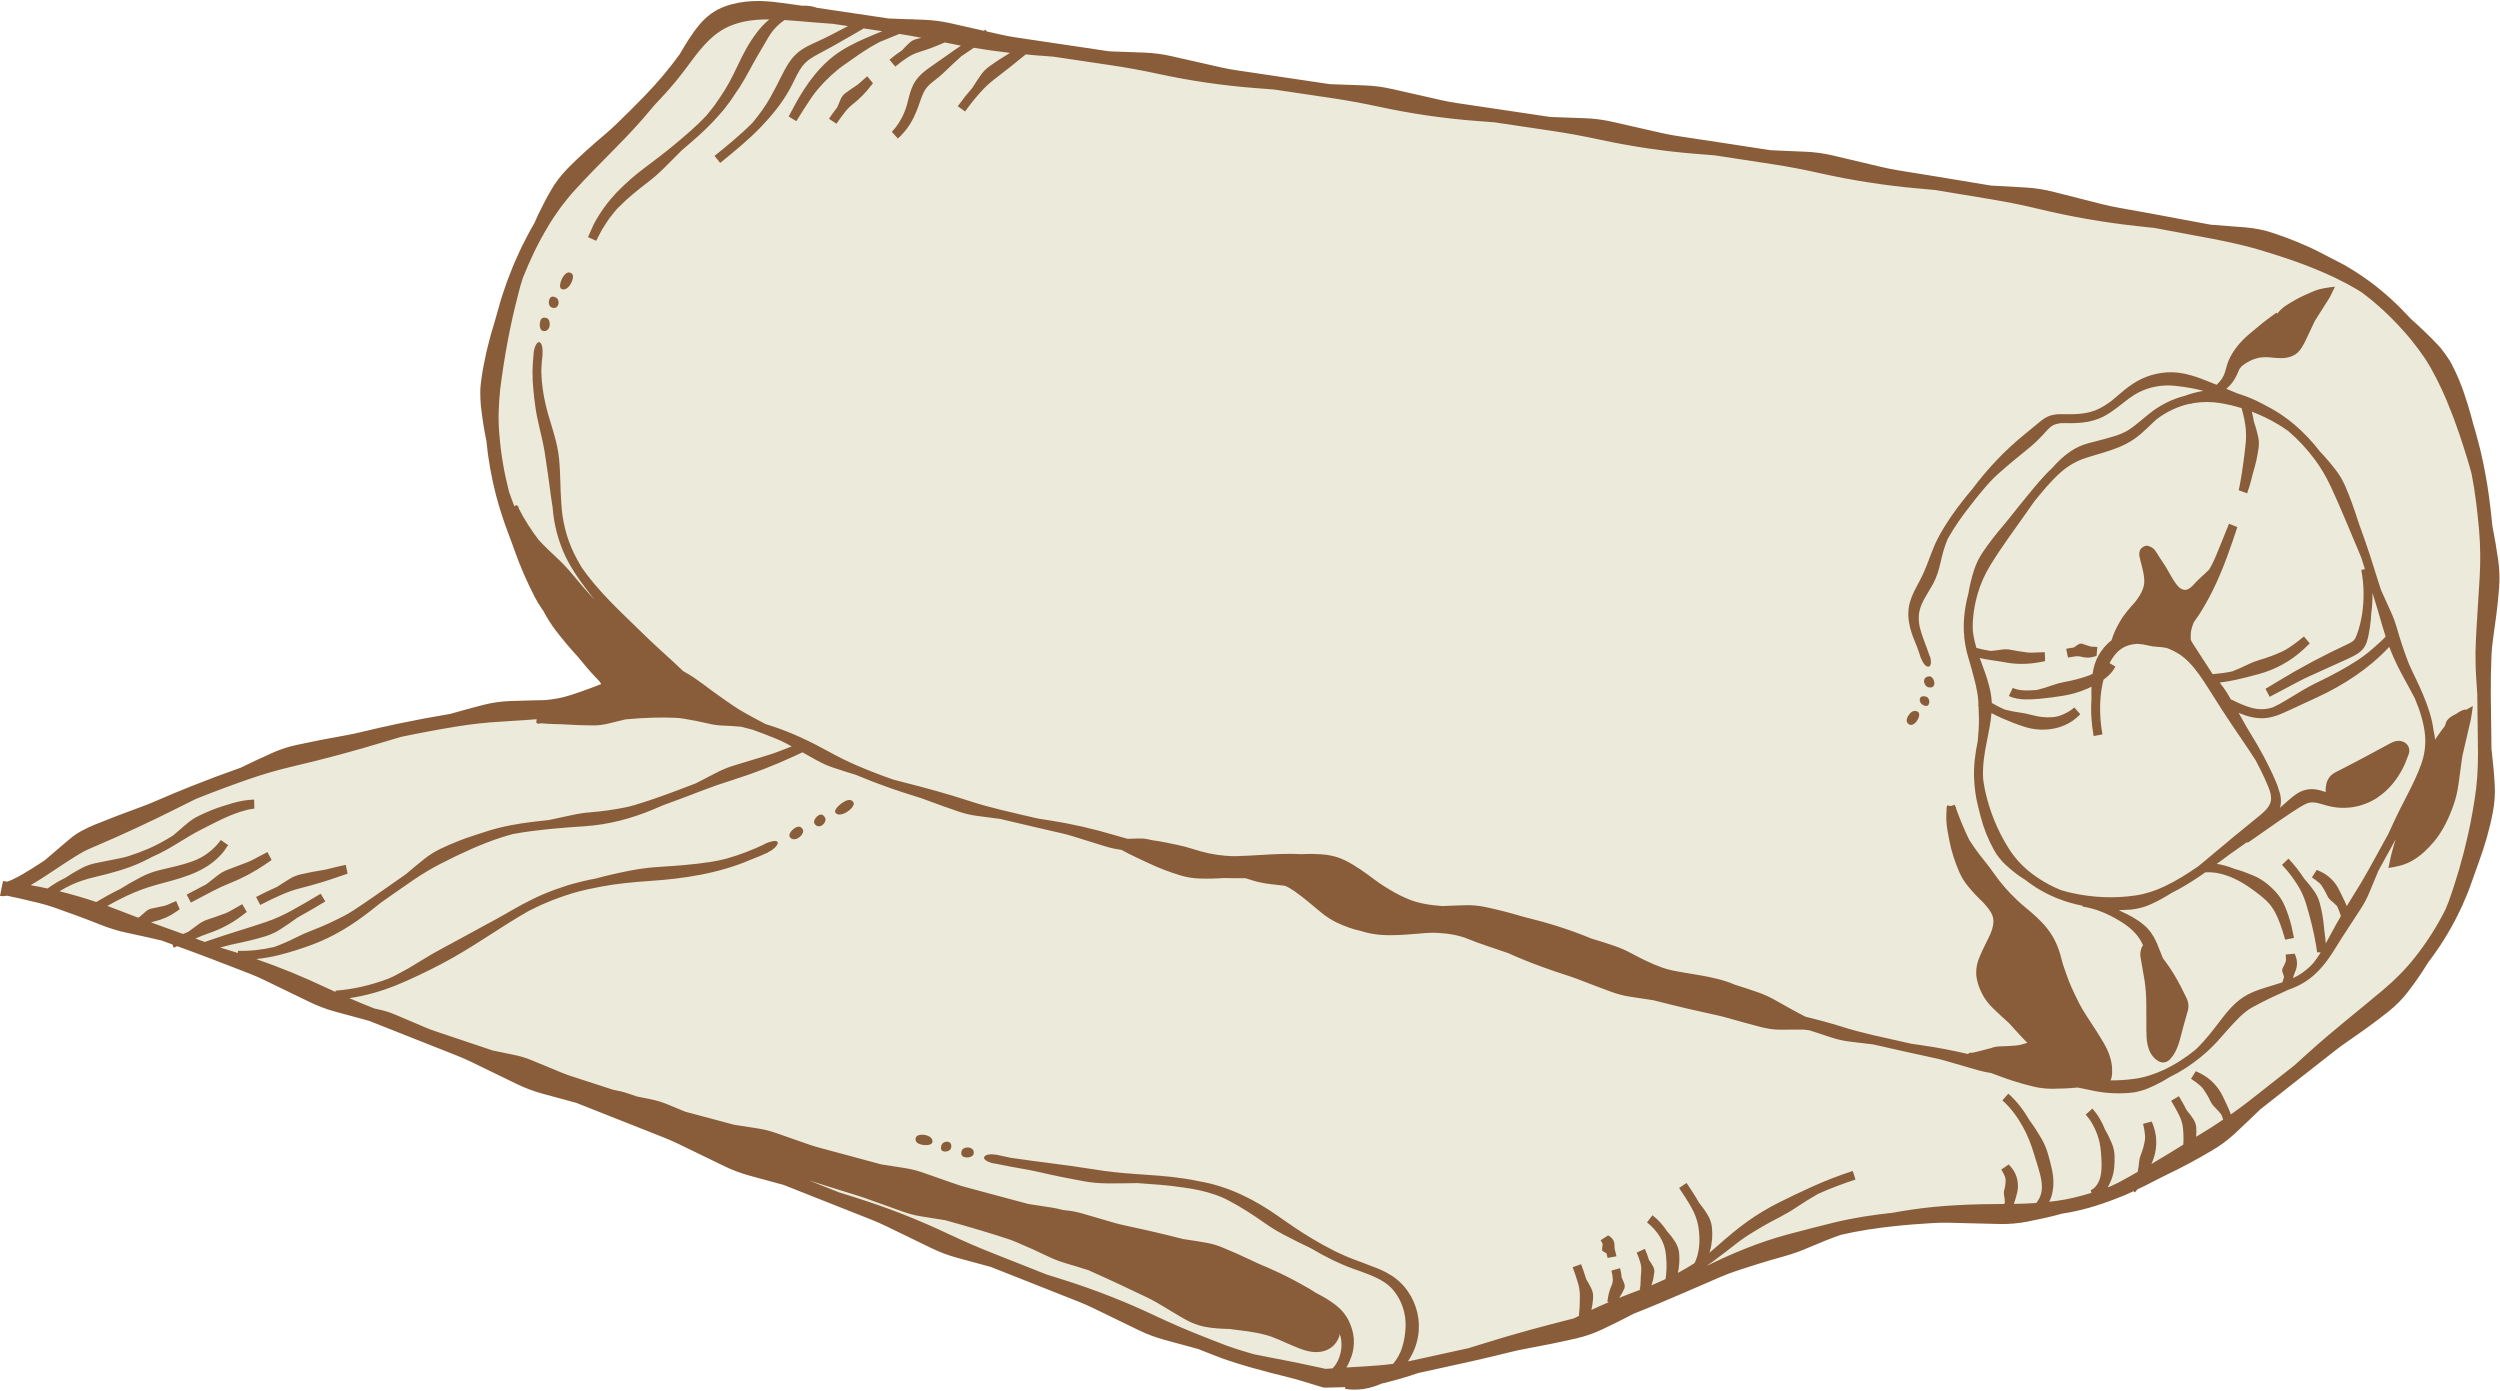
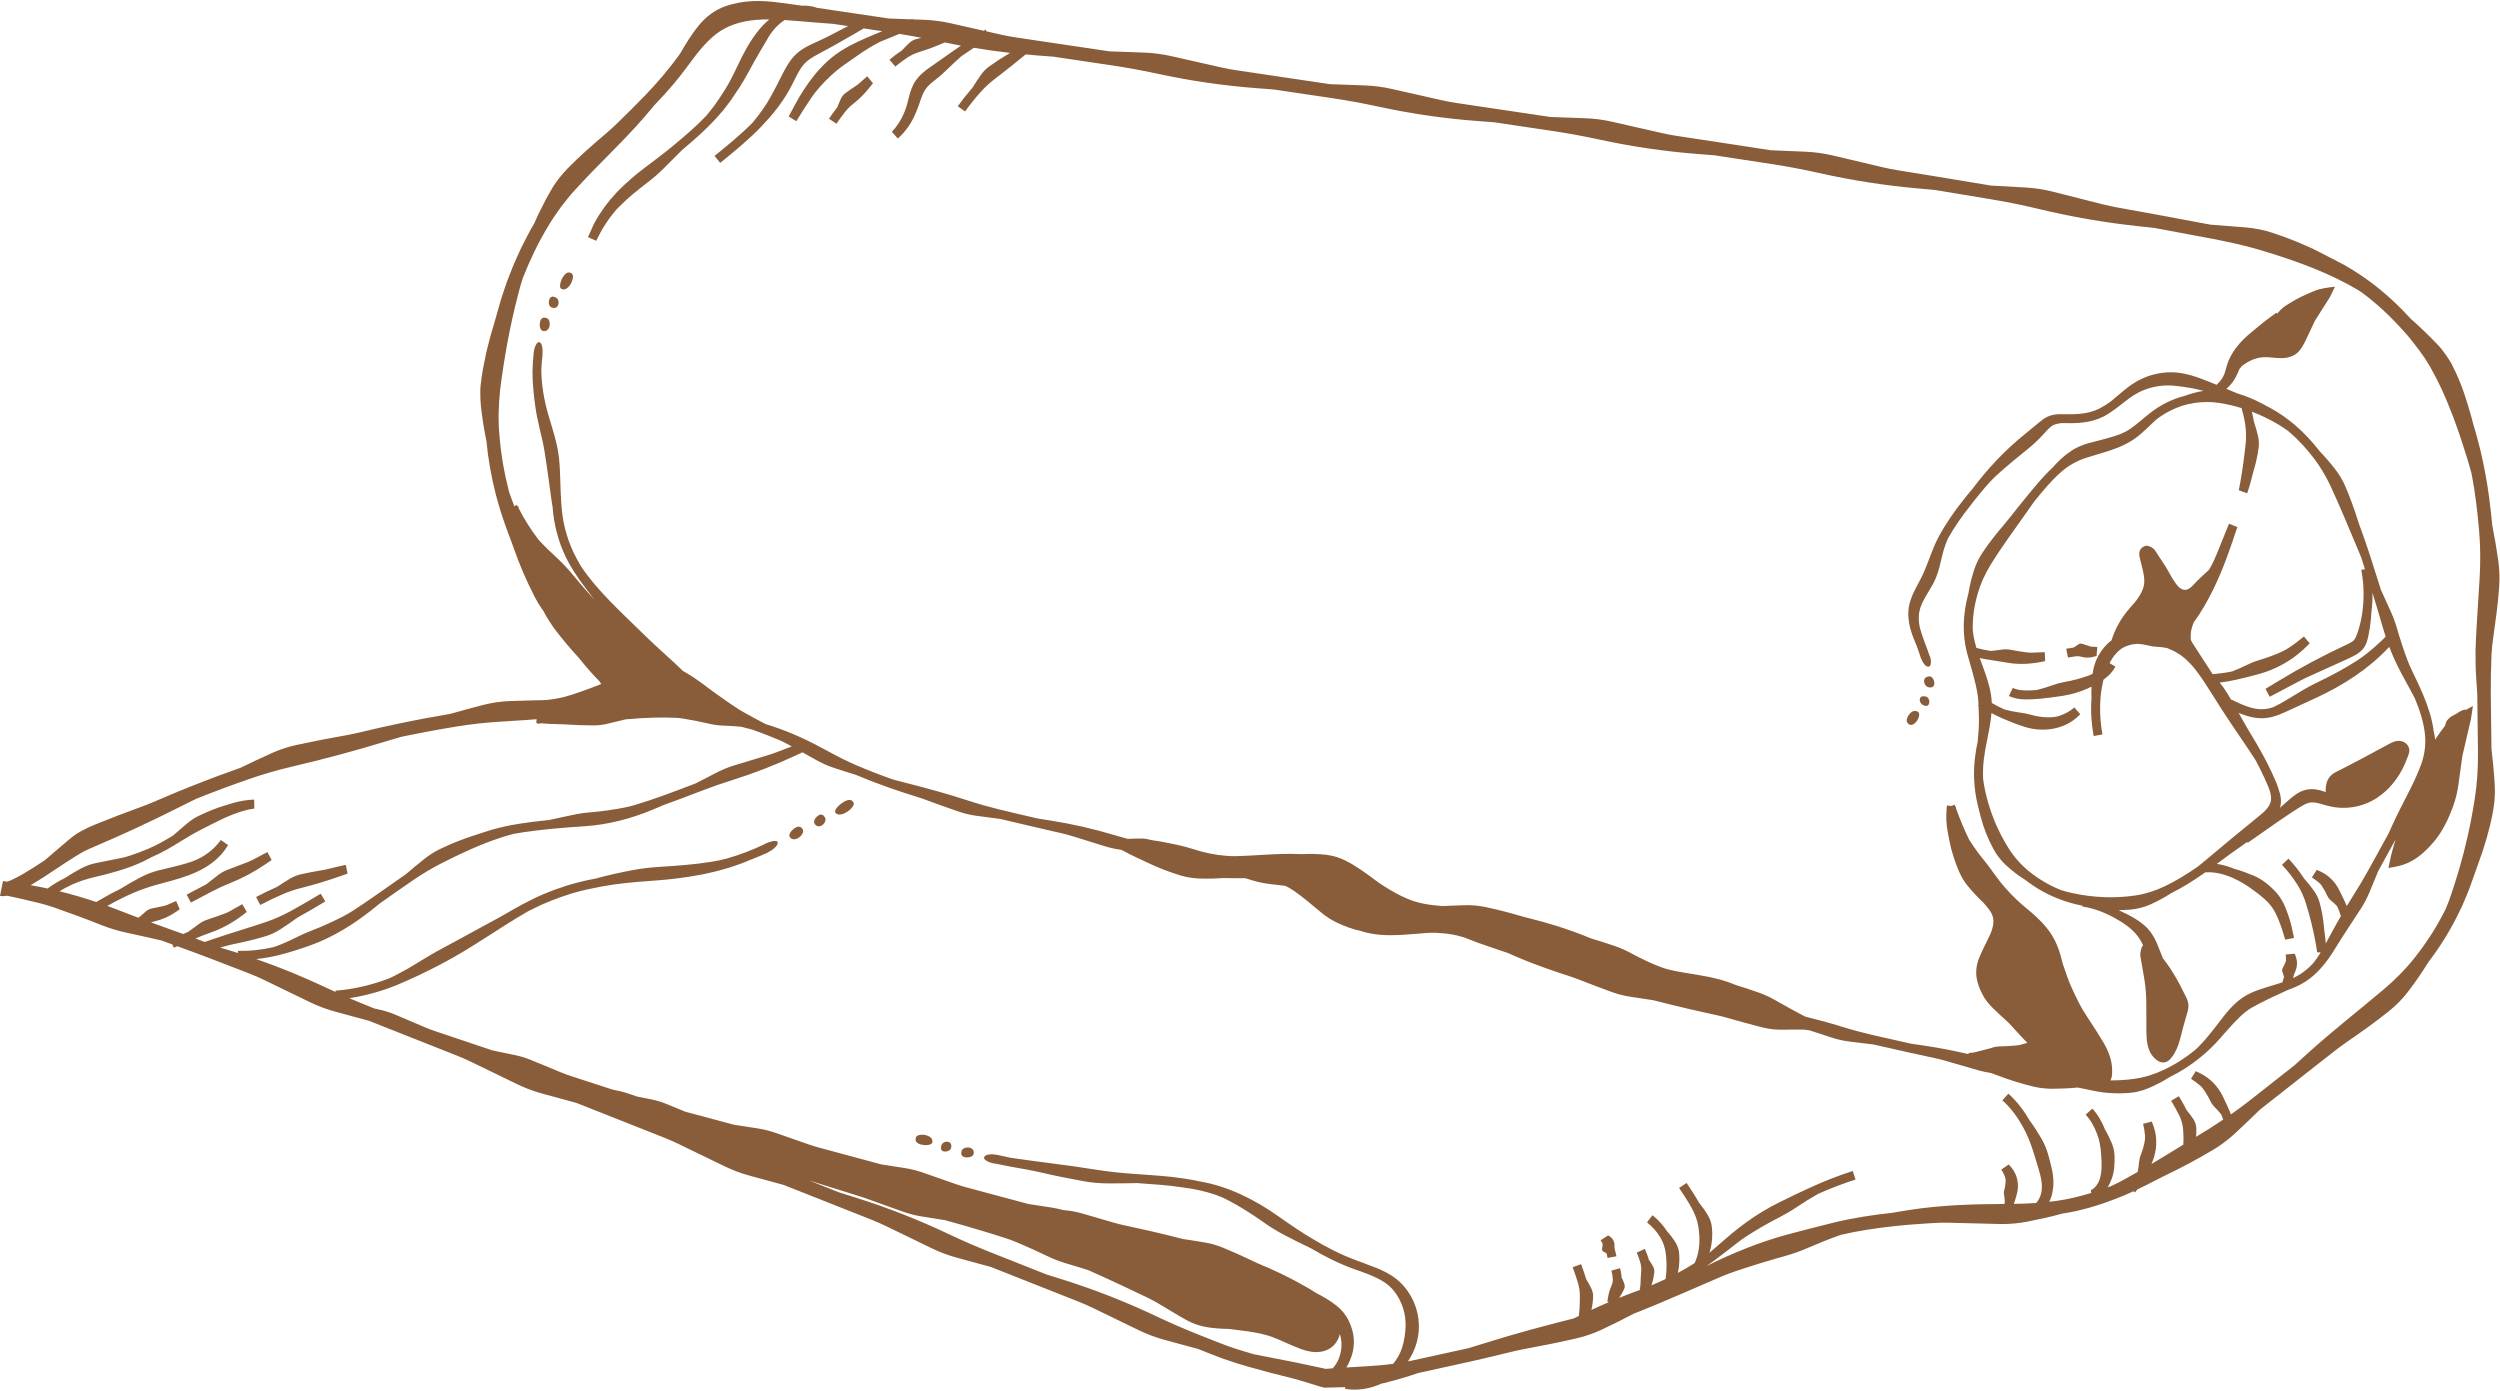
<svg xmlns="http://www.w3.org/2000/svg" height="278.3" preserveAspectRatio="xMidYMid meet" version="1.0" viewBox="0.0 -0.2 500.1 278.3" width="500.1" zoomAndPan="magnify">
  <g>
    <g id="change1_1">
-       <path d="M98.541,88.652c-2.096-19.221,4.066-39.204,16.625-53.906 c6.294-7.368,14.06-13.414,20.001-21.069c2.856-3.681,5.416-7.845,9.481-10.121 c5.132-2.873,11.447-2.091,17.264-1.225 c47.29,7.039,94.581,14.079,141.871,21.118 c48.683,7.247,97.385,14.497,145.699,23.894 c16.851,3.278,26.764,9.593,37.098,23.301 c10.444,13.854,12.258,38.659,10.891,55.955 c-1.571,19.876,2.468,32.45-4.784,51.022 c-6.577,16.845-18.564,25.306-32.769,36.477 c-14.205,11.171-30.63,25.051-48.551,27.471 c-13.692,1.849-27.711,0.91-41.258,3.625 c-16.352,3.277-31.15,11.686-46.793,17.466 c-13.41,4.955-27.443,7.975-41.42,10.978 c-5.56,1.195-16.874,2.145-16.874,2.145s-14.425-3.084-21.302-5.805 c-61.703-24.421-123.406-48.842-185.108-73.263 c-19.052-7.54-38.227-15.118-58.31-19.181c2.737,0.554,13.506-7.809,16.378-9.296 c5.576-2.886,11.262-5.559,17.042-8.012c11.9-5.051,24.194-9.174,36.732-12.323 c12.537-3.15,25.319-5.327,38.194-6.487c4.131-0.372,13.431-4.227,13.431-4.227 s-5.9-8.812-8.235-11.742C105.455,114.929,100.002,102.041,98.541,88.652z" fill="#ECEADA" />
-     </g>
+       </g>
    <g id="change2_1">
      <path d="M498.703,127.675c0.477-3.347,0.961-6.787,1.209-10.211 c0.171-1.851,0.083-3.718-0.163-5.556l-0.544-3.491l-0.64-3.466 c-0.352-3.648-0.792-7.292-1.491-10.902c-0.233-1.332-0.565-2.649-0.844-3.973 c-0.308-1.319-0.691-2.623-1.034-3.936c-0.307-1.015-0.612-2.033-0.862-3.069 c-0.927-3.328-1.986-6.679-3.615-9.854c-0.382-0.882-0.927-1.688-1.487-2.478 c-0.557-0.798-1.152-1.558-1.812-2.204c-0.822-0.853-1.646-1.7-2.513-2.512 c-0.84-0.83-1.721-1.624-2.61-2.403c-2.49-2.722-5.212-5.264-8.203-7.475 c-2.207-1.615-4.526-3.099-6.984-4.306c-0.938-0.516-1.917-0.94-2.851-1.469 c-3.087-1.6-6.334-2.896-9.637-3.985c-1.774-0.608-3.646-0.935-5.476-1.1 L442.184,44.742l-10.71-2.003l-7.894-1.431c-1.027-0.188-2.049-0.406-3.061-0.664 l-9.872-2.504c-1.776-0.445-3.591-0.723-5.419-0.832l-6.968-0.39l-10.746-1.783 l-7.918-1.284c-1.031-0.166-2.055-0.373-3.071-0.614l-9.909-2.341 c-1.782-0.417-3.6-0.667-5.429-0.747l-6.971-0.295l-10.765-1.65l-7.929-1.202 c-1.032-0.156-2.058-0.35-3.076-0.583l-9.925-2.258 c-1.785-0.405-3.603-0.642-5.433-0.709l-6.97-0.254l-10.77-1.604l-7.93-1.18 c-1.032-0.154-2.059-0.346-3.077-0.576l-9.926-2.246 c-1.785-0.404-3.603-0.64-5.432-0.707l-6.97-0.252l-10.77-1.603l-7.93-1.18 c-1.032-0.153-2.059-0.345-3.077-0.576l-9.926-2.246 c-1.785-0.404-3.603-0.641-5.432-0.707l-6.97-0.253l-10.77-1.603L203.206,7.284 c-1.032-0.154-2.059-0.346-3.077-0.577l-2.758-0.624l-0.213-0.351 c-0.119,0.072-0.234,0.15-0.353,0.223l-6.602-1.494 c-1.785-0.404-3.603-0.641-5.432-0.707l-2.227-0.081l-0.038-0.104l-0.23,0.095 l-4.474-0.162l-10.77-1.603c-1.203-0.174-2.399-0.357-3.599-0.537 c-0.212-0.079-0.428-0.148-0.647-0.202c-0.764-0.178-1.548-0.263-2.313-0.217 c-0.469-0.065-0.931-0.137-1.405-0.197L155.892,0.322 c-3.438-0.476-7.189-0.57-10.871,0.759c-1.987,0.698-3.738,2.034-5.019,3.551 c-1.642,1.941-2.857,4.009-4.034,6.017c-2.123,2.936-4.396,5.622-6.903,8.22 c-1.829,1.911-3.732,3.769-5.646,5.634c-0.747,0.729-1.524,1.429-2.323,2.109 c-2.598,2.2-5.182,4.473-7.629,6.962c-1.288,1.372-2.478,2.855-3.378,4.512 c-0.611,1.025-1.159,2.084-1.683,3.153l-0.798,1.588l-0.717,1.626 c-0.959,1.578-1.762,3.24-2.609,4.878c-0.752,1.683-1.557,3.345-2.194,5.077 l-0.736,1.899l-0.649,1.931c-0.459,1.279-0.806,2.593-1.175,3.9 c-0.309,1.015-0.56,2.045-0.875,3.06c-0.545,1.643-0.913,3.331-1.353,5.013 c-0.328,1.699-0.747,3.398-0.963,5.128c-0.128,0.931-0.255,1.868-0.262,2.81 c-0.005,0.942,0.033,1.884,0.114,2.82c0.267,2.376,0.624,4.726,1.112,7.041 c0.345,3.676,1.005,7.321,1.931,10.893c0.696,2.627,1.535,5.214,2.503,7.752 c0.394,0.985,0.734,1.991,1.102,2.987c1.142,3.258,2.519,6.452,4.12,9.549 c0.425,0.84,0.909,1.648,1.453,2.417c0.081,0.12,0.173,0.231,0.256,0.349 c0.719,1.395,1.571,2.724,2.51,3.975c1.404,1.827,2.883,3.583,4.433,5.264 c1.129,1.39,2.279,2.765,3.509,4.067c0.245,0.271,0.506,0.525,0.759,0.788 l0.391,0.574l0.004,0.005l-0.808,0.322l-1.418,0.537 c-1.201,0.446-2.407,0.875-3.618,1.272c-0.945,0.304-1.906,0.568-2.868,0.741 c-0.782,0.152-1.555,0.257-2.302,0.33c-0.667,0.038-1.536,0.046-2.358,0.062 c-1.653,0.031-3.307,0.081-4.962,0.147c-1.785,0.069-3.559,0.334-5.289,0.776 c-2.197,0.571-4.384,1.156-6.558,1.787c-3.482,0.579-6.953,1.231-10.408,1.956 c-2.543,0.538-5.078,1.112-7.605,1.724c-0.986,0.243-1.982,0.444-2.981,0.624 c-3.252,0.57-6.497,1.205-9.734,1.905c-1.747,0.375-3.448,0.94-5.076,1.677 c-2.067,0.936-4.119,1.896-6.152,2.887c-3.331,1.17-6.637,2.409-9.916,3.718 c-2.413,0.967-4.814,1.964-7.197,3.003c-0.93,0.407-1.874,0.781-2.83,1.127 c-3.106,1.121-6.193,2.306-9.261,3.554c-0.827,0.338-1.636,0.717-2.422,1.14 c-0.403,0.221-0.746,0.404-1.234,0.716c-0.43,0.281-0.79,0.562-1.152,0.853 c-1.789,1.474-3.447,2.955-5.163,4.4c-1.453,0.965-2.914,1.909-4.396,2.766 c-0.74,0.426-1.488,0.831-2.23,1.167c-0.303,0.141-0.598,0.246-0.887,0.345 l-0.851-0.119l-0.066,0.327L0,179.019c0.606,0.087,1.038,0.041,1.412-0.038 l2.548,0.547l3.877,0.92c1.005,0.257,2.001,0.552,2.983,0.884 c3.182,1.118,6.344,2.273,9.471,3.524c1.692,0.655,3.426,1.202,5.21,1.563 c2.258,0.486,4.519,0.982,6.776,1.51c0.738,0.262,1.473,0.534,2.21,0.8 l0.263,0.654c0.239-0.096,0.472-0.204,0.71-0.302 c2.341,0.851,4.679,1.713,7.009,2.603l7.469,2.884 c0.971,0.378,1.927,0.797,2.867,1.251l9.156,4.437 c1.646,0.799,3.363,1.442,5.13,1.922l6.73,1.829l10.125,4.007l7.455,2.95 c0.97,0.384,1.926,0.805,2.866,1.26l9.156,4.442 c1.646,0.799,3.363,1.442,5.13,1.922l6.731,1.829l10.124,4.007l7.455,2.95 c0.97,0.384,1.926,0.805,2.866,1.26l9.156,4.442 c1.646,0.799,3.363,1.442,5.13,1.922l6.73,1.829l10.124,4.007l7.455,2.95 c0.97,0.384,1.926,0.805,2.866,1.26l9.156,4.442 c1.646,0.799,3.363,1.442,5.13,1.922l6.73,1.829l10.124,4.007l7.455,2.95 c0.97,0.384,1.926,0.804,2.866,1.26l9.156,4.442 c1.646,0.799,3.363,1.442,5.13,1.922l6.73,1.829 c1.702,0.663,3.338,1.347,5.114,1.989c1.748,0.617,3.504,1.145,5.262,1.654 c2.591,0.74,5.192,1.412,7.799,2.05c1.018,0.249,2.028,0.529,3.029,0.842 l2.443,0.753l0.613,0.185l0.307,0.091l0.437,0.12 c0.177,0.066,0.36,0.071,0.545,0.051l0.434-0.014l0.641-0.01l2.828-0.072 l-0.056,0.344c2.482,0.407,5.025-0.01,7.284-1.052 c0.181-0.042,0.363-0.076,0.543-0.121c1.143-0.289,2.285-0.588,3.428-0.92 c1.152-0.323,2.289-0.712,3.375-1.076l10.648-2.341 c2.612-0.596,5.222-1.206,7.824-1.859c1.018-0.248,2.04-0.477,3.074-0.661 c3.353-0.612,6.702-1.288,10.044-2.057c1.803-0.411,3.561-1.02,5.235-1.812 c2.131-0.996,4.226-2.061,6.3-3.142c3.401-1.334,6.751-2.763,10.088-4.204 l7.355-3.183c0.958-0.406,1.93-0.781,2.917-1.11 c3.204-1.07,6.418-2.072,9.64-2.961c1.737-0.486,3.431-1.073,5.075-1.807 c2.094-0.9,4.214-1.765,6.379-2.514c3.484-0.812,7.028-1.342,10.603-1.725 c2.631-0.288,5.28-0.477,7.936-0.635c1.037-0.064,2.078-0.078,3.12-0.052 l10.19,0.254c1.842,0.031,3.693-0.13,5.511-0.492 c2.314-0.471,4.601-0.937,6.898-1.592c3.694-0.541,7.269-1.634,10.713-2.971 c0.632-0.252,1.272-0.488,1.898-0.755l1.667-0.757l0.283,0.249 c0.165-0.189,0.301-0.4,0.456-0.596c1.049-0.484,2.07-1.019,3.099-1.54 c0.953-0.465,1.87-0.986,2.834-1.429c3.105-1.479,6.133-3.123,9.089-4.874 c1.608-0.93,3.082-2.058,4.449-3.301c1.716-1.599,3.41-3.208,5.08-4.835 l8.561-6.739l6.312-4.948c0.822-0.647,1.667-1.265,2.53-1.863 c2.808-1.93,5.603-3.914,8.308-6.077c1.457-1.166,2.797-2.496,3.928-4 c1.463-1.88,2.793-3.867,4.043-5.877c2.252-2.939,4.224-6.1,5.87-9.419 c0.297-0.614,0.612-1.22,0.893-1.841l0.797-1.883 c0.564-1.245,0.964-2.544,1.442-3.817c0.383-0.991,0.672-2.015,1.069-3.005 c1.188-3.246,2.18-6.609,2.826-10.044c0.349-1.85,0.485-3.742,0.362-5.608 c-0.133-2.372-0.382-4.71-0.643-7.033l-0.141-10.884 c-0.021-2.661,0.038-5.311,0.146-7.958 C498.442,129.727,498.565,128.699,498.703,127.675z M496.027,115.357 c-0.201,3.247-0.403,6.498-0.604,9.749c-0.101,1.594-0.177,3.329-0.222,4.993 c0.007,1.678,0.006,3.358,0.119,5.025c0.065,1.205,0.139,2.406,0.237,3.604 l0.139,11.689c0.019,3.146-0.181,6.267-0.671,9.321 c-0.504,3.187-1.1,6.323-1.892,9.415c-0.174,0.779-0.37,1.553-0.599,2.319 l-0.635,2.314c-0.499,1.521-0.905,3.087-1.456,4.589l-0.559,1.648l-0.651,1.613 c-1.683,3.398-3.727,6.607-6.083,9.588c-1.9,2.438-4.101,4.641-6.48,6.635 c-4.943,4.173-10.113,8.185-15.021,12.635l-2.657,2.406l-9.183,7.218 c-1.16,0.906-2.348,1.77-3.549,2.611c-0.115-0.301-0.216-0.608-0.348-0.903 c-0.401-0.914-0.827-1.816-1.269-2.731c-0.92-1.91-2.467-3.539-4.362-4.515 c-0.334-0.185-0.691-0.335-1.031-0.499l-0.96,1.521 c0.632,0.411,1.244,0.855,1.816,1.349c0.224,0.192,0.419,0.417,0.601,0.65 c0.566,0.785,1.051,1.61,1.452,2.458c0.218,0.456,0.506,0.855,0.871,1.218 c0.473,0.457,0.909,0.959,1.331,1.488c0.139,0.324,0.252,0.658,0.369,0.99 c-0.885,0.593-1.766,1.192-2.667,1.756c-0.924,0.563-1.84,1.129-2.758,1.696 c0.061-0.602,0.073-1.213,0.034-1.826c-0.042-0.615-0.239-1.188-0.565-1.691 c-0.416-0.635-0.863-1.22-1.331-1.768c-0.491-0.983-1.038-1.918-1.576-2.835 l-0.679,0.398l-0.872,0.511c0.577,0.984,1.141,1.949,1.617,2.93 c0.389,0.796,0.651,1.637,0.743,2.478c0.117,1.185,0.157,2.301,0.063,3.382 c-2.121,1.31-4.24,2.607-6.373,3.865c0.081-0.195,0.166-0.386,0.246-0.583 c0.854-2.117,0.978-4.567,0.253-6.754c-0.115-0.396-0.284-0.778-0.424-1.16 l-0.977,0.258l-0.762,0.201c0.191,0.776,0.333,1.566,0.392,2.367 c0.024,0.312,0,0.628-0.037,0.938c-0.166,1.012-0.443,1.988-0.813,2.906 c-0.197,0.496-0.311,1.002-0.355,1.544c-0.039,0.619-0.143,1.238-0.275,1.863 c-0.747,0.422-1.488,0.856-2.242,1.264l-1.535,0.837l-1.572,0.753 c-0.216,0.084-0.437,0.155-0.654,0.236c0.039-0.064,0.081-0.128,0.117-0.194 c0.248-0.446,0.466-0.908,0.65-1.389c0.602-1.549,0.657-3.211,0.614-4.73 c-0.027-0.819-0.192-1.629-0.507-2.4c-0.401-0.976-0.852-1.933-1.394-2.834 c-0.589-1.513-1.414-2.976-2.543-4.21l-0.581,0.531l-0.746,0.682 c1.018,1.113,1.77,2.482,2.309,3.954c0.445,1.197,0.675,2.486,0.762,3.786 c0.202,2.772,0.268,5.18-1.195,6.753c-0.249,0.275-0.545,0.486-0.876,0.641 l0.138,0.516c-2.302,0.711-4.641,1.281-7.013,1.611 c-0.474,0.066-0.952,0.115-1.428,0.169c0.15-0.292,0.285-0.591,0.391-0.899 c0.233-0.682,0.361-1.413,0.424-2.11c0.192-2.321-0.493-4.48-1.028-6.458 c-0.306-1.087-0.742-2.145-1.315-3.137c-0.728-1.259-1.513-2.493-2.383-3.661 c-1.135-1.965-2.529-3.826-4.261-5.368l-1.192,1.346 c1.671,1.481,3.019,3.329,4.126,5.332c0.906,1.63,1.593,3.395,2.148,5.207 c0.553,1.906,1.266,3.815,1.528,5.516c0.129,0.852,0.146,1.7-0.015,2.422 c-0.165,0.75-0.516,1.485-1.011,2.032c-0.007,0.008-0.016,0.012-0.024,0.02 c-1.48,0.105-2.967,0.161-4.455,0.178c0.249-0.707,0.459-1.423,0.645-2.169 c0.428-1.685,0.069-3.612-1.052-5.002c-0.187-0.256-0.421-0.481-0.627-0.713 l-1.48,1.021c0.295,0.451,0.553,0.929,0.741,1.44 c0.074,0.199,0.105,0.414,0.121,0.627c0.011,0.705-0.085,1.391-0.267,2.029 c-0.096,0.343-0.104,0.679-0.031,1.044c0.103,0.466,0.14,0.951,0.142,1.456 c-0.037,0.099-0.093,0.188-0.135,0.285c-6.203,0.022-12.48,0.212-18.743,1.166 c-1.193,0.183-2.384,0.374-3.573,0.592c-3.919,0.418-7.855,1.018-11.716,1.955 c-3.134,0.764-6.245,1.576-9.355,2.403c-5.618,1.53-10.996,3.735-16.141,6.29 c0.482-0.332,0.961-0.668,1.429-1.016c1.62-1.187,3.182-2.429,4.749-3.641 c0.612-0.474,1.241-0.921,1.886-1.338c2.097-1.351,4.251-2.592,6.457-3.717 c1.187-0.612,2.34-1.283,3.451-2.027c1.41-0.946,2.86-1.841,4.344-2.69 c2.437-1.095,4.941-2.036,7.48-2.866l-0.551-1.712 c-2.795,0.907-5.54,1.965-8.213,3.184c-2.177,0.986-4.331,2.016-6.473,3.084 c-2.236,1.116-4.396,2.403-6.431,3.865c-2.051,1.455-3.931,3.076-5.765,4.688 l-1.799,1.55c0.045-0.149,0.093-0.297,0.137-0.447 c0.43-1.501,0.535-3.094,0.367-4.682c-0.095-0.86-0.376-1.664-0.803-2.383 c-0.545-0.909-1.147-1.749-1.787-2.534c-0.765-1.371-1.625-2.659-2.475-3.928 l-0.655,0.438l-0.84,0.562c0.911,1.36,1.804,2.702,2.556,4.089 c0.616,1.125,1.064,2.322,1.274,3.532c0.409,2.478,0.342,4.958-0.594,7.105 c-0.047,0.113-0.108,0.217-0.165,0.324c-1.078,0.688-2.182,1.335-3.315,1.943 c0.268-1.24,0.361-2.535,0.26-3.835c-0.051-0.769-0.304-1.512-0.687-2.176 c-0.504-0.837-1.088-1.604-1.725-2.297c-0.787-1.225-1.775-2.326-2.933-3.226 l-1.094,1.427c1.048,0.827,1.966,1.84,2.656,3.002 c0.567,0.941,0.937,2.002,1.079,3.079c0.148,1.124,0.202,2.229,0.162,3.322 c-0.027,0.645-0.088,1.308-0.19,1.932c-0.928,0.44-1.867,0.86-2.822,1.253 c0.029-0.09,0.055-0.182,0.087-0.272c0.273-0.792,0.385-1.557,0.484-2.306 c0.048-0.411-0.031-0.819-0.237-1.189c-0.261-0.47-0.544-0.92-0.845-1.347 c-0.212-0.745-0.481-1.473-0.803-2.178l-0.716,0.329l-0.918,0.422 c0.303,0.667,0.558,1.357,0.748,2.065c0.159,0.575,0.206,1.18,0.148,1.778 c-0.128,1.274-0.09,2.423-0.189,3.035c-0.016,0.118-0.045,0.226-0.106,0.334 l0.132,0.213c-0.029,0.01-0.057,0.023-0.086,0.034 c-1.391,0.502-2.768,1.037-4.137,1.589c0.023-0.036,0.035-0.076,0.061-0.111 c0.353-0.514,0.664-1.073,0.924-1.67c0.141-0.322,0.155-0.674,0.035-1.017 c-0.147-0.436-0.33-0.852-0.527-1.245c-0.046-0.637-0.154-1.271-0.327-1.889 l-0.758,0.213l-0.973,0.273c0.149,0.535,0.24,1.088,0.271,1.647 c0.03,0.454-0.058,0.915-0.246,1.34c-0.397,0.886-0.614,1.696-0.75,2.66 c-0.02,0.177-0.06,0.345-0.091,0.525l0.257,0.153 c-1.158,0.493-2.308,1.003-3.45,1.533c0.204-0.848,0.311-1.725,0.346-2.599 c0.028-0.583-0.103-1.148-0.348-1.667c-0.321-0.655-0.668-1.278-1.029-1.88 c-0.311-1.022-0.666-2.019-1.021-3.003l-1.691,0.611 c0.378,1.051,0.75,2.089,1.055,3.128c0.249,0.844,0.389,1.712,0.384,2.564 c-0.007,0.89-0.012,1.736-0.065,2.557c-0.035,0.51-0.071,1.017-0.131,1.49 c-0.342,0.168-0.687,0.33-1.028,0.501c-5.911,1.49-11.799,3.068-17.653,4.902 l-3.409,1.051l-11.403,2.503c-0.233,0.052-0.47,0.087-0.705,0.135 c1-1.47,1.709-3.154,2.009-4.924v-0.001 c0.566-3.1-0.174-6.393-1.964-9c-0.882-1.298-2.062-2.453-3.369-3.265 c-1.298-0.839-2.686-1.416-4.055-1.9c-0.969-0.398-1.94-0.75-2.895-1.101 c-3.107-1.131-5.982-2.615-8.816-4.322c-2.312-1.36-4.537-2.897-6.763-4.465 h-0c-4.611-3.267-9.967-6.03-15.76-7.014 c-1.023-0.232-2.052-0.42-3.082-0.57c-3.367-0.525-6.737-0.692-10.046-0.938 c-2.692-0.181-5.376-0.469-8.034-0.903h-0 c-5.545-0.899-11.133-1.491-16.706-2.322l-2.974-0.648l-0.01,0.044 c-0.848-0.198-1.98-0.081-2.259,0.377c-0.024,0.039-0.052,0.075-0.063,0.119 c-0.135,0.561,0.994,1.041,1.925,1.257l0.01-0.044 c2.253,0.464,4.51,0.902,6.778,1.279c0.883,0.162,1.76,0.355,2.636,0.549 c2.84,0.661,5.701,1.241,8.579,1.754c1.552,0.286,3.131,0.419,4.705,0.435 c2,0.011,3.999-0.012,5.99-0.061c3.106,0.222,6.194,0.405,9.21,0.88 c2.233,0.274,4.41,0.766,6.531,1.482c0.819,0.308,1.631,0.635,2.403,1.052 c2.53,1.301,4.917,2.865,7.269,4.513c1.268,0.896,2.597,1.714,3.988,2.438 c1.763,0.919,3.549,1.833,5.365,2.68c2.684,1.599,5.554,3.045,8.505,4.114 c2.16,0.755,4.292,1.473,6.126,2.64c0.713,0.461,1.339,1.024,1.866,1.653 c1.716,2.064,2.551,4.772,2.428,7.352c-0.05,1.393-0.279,2.746-0.68,4.06 c-0.351,1.179-0.986,2.292-1.803,3.291c-1.853,0.246-3.728,0.406-5.617,0.507 l-3.74,0.22c0.032-0.053,0.07-0.105,0.099-0.159 c0.376-0.644,0.656-1.327,0.912-2.024c0.395-1.138,0.562-2.367,0.469-3.617 c-0.098-1.275-0.499-2.473-1.026-3.571c-0.575-1.2-1.45-2.219-2.445-3.004 c-1.264-1.006-2.616-1.792-3.982-2.48c-0.999-0.66-2.029-1.241-3.061-1.809 c-1.022-0.591-2.076-1.12-3.131-1.647c-0.769-0.404-1.564-0.753-2.351-1.116 c-0.785-0.371-1.579-0.719-2.383-1.043c-0.627-0.256-1.236-0.555-1.849-0.843 c-1.985-0.95-3.998-1.857-6.041-2.689c-1.102-0.449-2.247-0.791-3.421-0.982 c-1.485-0.269-2.977-0.48-4.461-0.707c-2.27-0.585-4.545-1.145-6.828-1.66 l-5.046-1.114c-0.657-0.139-1.309-0.303-1.954-0.493l-6.286-1.83 c-1.128-0.329-2.284-0.553-3.455-0.661l-0.406-0.039 c-0.744-0.201-1.495-0.374-2.257-0.491l-4.71-0.723l-7.188-1.927l-5.292-1.422 c-0.689-0.185-1.371-0.395-2.045-0.631l-6.565-2.295 c-1.18-0.413-2.396-0.717-3.632-0.91l-4.709-0.735l-7.185-1.939l-5.291-1.427 c-0.689-0.185-1.371-0.396-2.044-0.632l-6.566-2.293 c-1.181-0.412-2.397-0.715-3.633-0.907l-4.71-0.728l-7.19-1.924l-2.572-0.686 l-3.57-1.474c-1.088-0.449-2.214-0.792-3.366-1.023l-2.799-0.563l-1.612-0.555 c-1.015-0.349-2.059-0.598-3.116-0.784l-3.52-1.144l-4.901-1.593 c-0.638-0.207-1.268-0.439-1.888-0.695l-6.043-2.497 c-1.086-0.448-2.213-0.791-3.368-1.023l-4.393-0.912l-6.637-2.231l-4.887-1.642 c-0.636-0.214-1.264-0.453-1.882-0.715l-6.024-2.56 c-1.083-0.46-2.208-0.814-3.36-1.058l-0.787-0.167l-0.875-0.346 c-1.405-0.556-2.799-1.137-4.185-1.736c3.218-0.469,6.361-1.373,9.356-2.565 c3.082-1.276,6.079-2.719,9.005-4.245l0-0.001 c6.125-3.184,11.603-7.26,17.454-10.598c1.098-0.513,2.164-1.108,3.287-1.554 c1.815-0.795,3.677-1.446,5.556-2.031c1.885-0.564,3.822-0.967,5.767-1.333 c3.172-0.586,6.407-0.893,9.661-1.116h0 c6.76-0.448,13.792-1.48,20.225-4.262c1.173-0.443,2.325-0.929,3.46-1.443 l-0.019-0.041c0.993-0.446,2.025-1.377,1.944-1.919 c-0.005-0.037-0.001-0.077-0.018-0.111c-0.257-0.516-1.639-0.071-2.668,0.392 l0.37,0.818l-0.352-0.777c-2.463,1.172-4.995,2.144-7.611,2.879 c-1.028,0.267-2.066,0.496-3.118,0.649c-3.409,0.538-6.865,0.778-10.345,1 c-1.876,0.118-3.764,0.346-5.623,0.709c-2.363,0.461-4.729,0.984-7.061,1.623 c-1.866,0.329-3.71,0.808-5.543,1.331l-2.705,0.924 c-0.902,0.31-1.763,0.712-2.647,1.065c-1.29,0.548-2.506,1.235-3.76,1.846 c-1.209,0.686-2.446,1.332-3.631,2.051c-0.935,0.547-1.898,1.051-2.842,1.57 c-3.1,1.651-6.139,3.381-9.212,4.995c-1.653,0.883-3.268,1.813-4.838,2.8 c-1.008,0.6-1.999,1.255-3.04,1.793c-1.03,0.569-2.063,1.14-3.138,1.615 c-3.451,1.298-7.044,2.179-10.69,2.434l0.019,0.262 c-0.592-0.271-1.191-0.529-1.779-0.808c-4.592-2.173-9.293-4.111-14.1-5.775 c1.529-0.156,3.044-0.417,4.526-0.788c2.175-0.544,4.303-1.226,6.403-1.984 c4.393-1.591,8.386-4.066,11.98-6.893l1.933-1.54 c2.201-1.537,4.375-3.092,6.575-4.588c1.789-1.216,3.635-2.337,5.545-3.306 c3.985-2.031,7.951-3.89,12.133-5.246c0.758-0.241,1.525-0.467,2.302-0.673 c2.579-0.485,5.214-0.777,7.871-1.045c2.163-0.218,4.344-0.358,6.547-0.512 c4.627-0.307,9.198-1.523,13.426-3.276l2.283-0.967 c2.539-0.902,5.046-1.866,7.544-2.828c2.032-0.782,4.087-1.499,6.164-2.149 c4.336-1.359,8.577-3.005,12.694-4.927l1.354-0.632 c0.924,0.513,1.847,1.032,2.772,1.553c1.075,0.606,2.208,1.113,3.385,1.508 c1.495,0.5,2.999,0.987,4.511,1.442c2.273,0.959,4.577,1.843,6.903,2.655 c1.711,0.606,3.439,1.154,5.169,1.694c0.677,0.203,1.346,0.435,2.009,0.684 c2.152,0.81,4.322,1.575,6.497,2.318c1.173,0.403,2.384,0.685,3.611,0.852 l4.673,0.614l7.154,1.68l5.273,1.218c0.687,0.158,1.367,0.342,2.04,0.551 l6.56,2.036c1.059,0.328,2.145,0.555,3.243,0.704 c1.036,0.568,2.086,1.111,3.163,1.598c0.657,0.308,1.321,0.598,1.971,0.923 c2.128,1.02,4.345,1.884,6.627,2.58c1.231,0.374,2.513,0.589,3.798,0.631 c1.631,0.066,3.258,0.023,4.868-0.093c1.481,0.06,2.938,0.024,4.37,0.031 l1.292,0.401c1.181,0.366,2.392,0.622,3.617,0.766l3.038,0.356 c0.015,0.007,0.031,0.012,0.047,0.02c0.626,0.272,1.213,0.648,1.787,1.026 c1.847,1.286,3.558,2.783,5.364,4.276c0.972,0.806,2.058,1.515,3.232,2.073 c1.498,0.699,3.077,1.291,4.707,1.636c2.486,0.83,5.122,0.933,7.627,0.813 c1.856-0.083,3.679-0.278,5.48-0.405c0.703-0.049,1.406-0.061,2.101-0.03 c2.268,0.109,4.421,0.452,6.412,1.278c1.084,0.434,2.191,0.863,3.354,1.239 l4.499,1.531c2.28,1.033,4.603,1.959,6.948,2.809 c1.727,0.627,3.465,1.214,5.21,1.774c0.681,0.22,1.356,0.459,2.022,0.72 c2.163,0.849,4.338,1.665,6.521,2.468c1.178,0.431,2.396,0.749,3.635,0.945 l4.722,0.717c2.406,0.617,4.819,1.212,7.238,1.775 c1.782,0.413,3.567,0.815,5.356,1.198c0.699,0.148,1.391,0.326,2.079,0.52 c2.233,0.639,4.475,1.247,6.724,1.841c0.607,0.157,1.221,0.287,1.84,0.388 c0.632,0.106,1.319,0.162,1.945,0.166l4.778-0.021 c0.408,0.044,0.813,0.093,1.22,0.141c0.523,0.181,1.053,0.35,1.587,0.509 l2.913,0.958c1.178,0.377,2.387,0.656,3.615,0.802l4.678,0.564l7.174,1.615 l5.289,1.154c0.689,0.148,1.372,0.321,2.049,0.52l6.601,1.91 c0.807,0.23,1.631,0.389,2.461,0.516l0.345,0.128l1.052,0.391 c2.271,0.873,4.61,1.602,6.996,2.177c1.286,0.317,2.614,0.462,3.936,0.461 c1.674-0.02,3.339-0.082,4.99-0.252l1.049,0.21 c0.677,0.15,1.41,0.273,2.119,0.442c2.324,0.482,4.739,0.619,7.142,0.427 c0.648-0.056,1.298-0.132,1.924-0.31c0.63-0.16,1.257-0.333,1.846-0.605 l1.127-0.485l1.09-0.554c0.732-0.35,1.414-0.793,2.105-1.201 c2.258-1.104,4.376-2.481,6.31-4.078c1.424-1.176,2.761-2.462,3.955-3.872 l1.427-1.609c1.537-1.702,3.035-3.373,4.779-4.362 c0.939-0.526,1.926-1.017,2.976-1.551c1.331-0.681,2.797-1.268,4.243-1.977 c1.179-0.423,2.37-0.941,3.466-1.653c1.095-0.704,2.08-1.56,2.941-2.505 c1.28-1.386,2.313-2.938,3.26-4.505c0.364-0.615,0.744-1.219,1.132-1.812 l3.753-5.756c0.674-1.034,1.251-2.129,1.724-3.269l1.803-4.346l3.457-6.277 c-0.11,0.363-0.231,0.722-0.337,1.086l-0.243,0.872l-0.337,1.249l-0.536,2.528 c0.786-0.141,1.517-0.249,2.269-0.453c0.377-0.088,0.757-0.209,1.141-0.371 c0.177-0.071,0.416-0.15,0.539-0.219l0.387-0.189 c1.027-0.515,1.95-1.196,2.784-1.957c0.65-0.597,1.26-1.231,1.837-1.897 c1.886-2.183,3.104-4.817,4.046-7.439c0.508-1.42,0.831-2.88,1.028-4.327 l0.749-5.509l0.984-4.234l0.714-3.074c0.196-1.005,0.273-1.826,0.415-2.748 c-0.508,0.281-0.987,0.554-1.451,0.829l-0.034-0.148 c-0.69,0.157-1.301,0.493-1.838,0.901c-0.298,0.14-0.612,0.303-0.955,0.515 c-0.237,0.134-0.462,0.339-0.669,0.557c-0.1,0.108-0.21,0.227-0.285,0.338 c-0.062,0.097-0.084,0.161-0.119,0.249c-0.088,0.238-0.15,0.479-0.221,0.719 c-0.622,0.784-1.159,1.594-1.697,2.35c-0.1,0.143-0.174,0.299-0.26,0.449 c-0.081-0.597-0.181-1.189-0.318-1.764c-0.316-2.54-1.149-4.944-2.105-7.235 c-0.708-1.691-1.505-3.322-2.284-4.946c-0.305-0.634-0.584-1.278-0.832-1.932 c-0.8-2.12-1.498-4.259-2.119-6.433c-0.34-1.169-0.76-2.316-1.279-3.426 c-0.657-1.41-1.298-2.835-1.931-4.267l-2.227-7.01 c-0.565-1.72-1.153-3.435-1.783-5.139c-0.256-0.663-0.471-1.34-0.695-2.016 c-0.698-2.204-1.491-4.391-2.419-6.542c-0.499-1.161-1.139-2.266-1.919-3.266 c-0.977-1.278-2.022-2.502-3.132-3.653c-1.524-1.977-3.24-3.821-5.156-5.445 c-1.412-1.188-2.941-2.268-4.568-3.168c-0.651-0.318-1.273-0.7-1.922-1.026 c-1.532-0.816-3.155-1.486-4.844-1.993l-2.252-0.934 c0.569-0.493,1.09-1.063,1.512-1.713c0.495-0.771,0.815-1.559,1.121-2.275 c0.156-0.193,0.316-0.383,0.474-0.574c0.705-0.552,1.483-1.015,2.32-1.337 c0.535-0.208,1.098-0.342,1.663-0.394c0.922-0.096,1.793,0.02,2.865,0.111 c1.033,0.059,2.327,0.16,3.673-0.607c0.725-0.406,1.235-1.1,1.521-1.579 c0.292-0.48,0.543-0.952,0.778-1.45l1.776-3.77l1.933-3.053l0.674-1.065 l0.337-0.533c0.117-0.181,0.155-0.301,0.236-0.454l0.85-1.745 c-1.518,0.205-2.703,0.279-4.25,0.911c-0.292,0.109-0.583,0.233-0.881,0.376 l-0.766,0.339c-1.343,0.575-2.59,1.317-3.784,2.066 c-0.646,0.408-1.2,0.899-1.684,1.478c-0.068,0.082-0.134,0.166-0.202,0.248 l-0.156-0.216c-1.246,0.903-2.5,1.825-3.7,2.842l-1.426,1.185 c-1.561,1.275-3.025,2.829-4.054,4.759c-0.575,1.06-0.807,2.097-1.055,2.948 c-0.272,1.012-0.849,1.923-1.728,2.695c-2.142-0.859-4.34-1.836-6.829-2.296 h-0c-2.704-0.502-5.563-0.097-8.061,1.057 c-2.56,1.174-4.411,3.066-6.297,4.589c-0.716,0.51-1.44,0.98-2.187,1.365 c-1.226,0.624-2.518,0.955-3.917,1.083c-0.694,0.069-1.404,0.09-2.123,0.092 c-0.722,0.009-1.428-0.038-2.269-0.005c-0.669,0.039-1.434,0.157-2.152,0.502 c-0.702,0.335-1.247,0.785-1.726,1.183c-0.93,0.786-1.855,1.544-2.797,2.305 h-0c-3.925,3.162-7.45,6.903-10.506,10.981 c-0.597,0.697-1.177,1.41-1.745,2.132c-1.88,2.347-3.606,4.844-5.043,7.525 c-1.2,2.258-1.884,4.676-2.821,6.784v0.001 c-0.484,1.121-1.003,2.087-1.616,3.225c-0.589,1.125-1.203,2.4-1.457,3.869 c-0.246,1.459-0.088,2.92,0.251,4.233c0.338,1.321,0.838,2.527,1.334,3.686 c0.306,0.858,0.607,1.696,0.867,2.533l0.043-0.014 c0.239,0.718,0.803,1.53,1.335,1.557c0.038,0.002,0.077,0.01,0.115,0.004 c0.573-0.104,0.543-1.265,0.268-2.092l-0.043,0.014 c-0.653-1.986-1.495-3.829-1.972-5.71c-0.159-0.735-0.259-1.48-0.217-2.201 c0.04-2.382,1.548-4.194,2.883-6.637c0.693-1.318,1.119-2.707,1.425-4.049 c0.387-1.722,0.785-3.317,1.481-4.902c1.32-2.366,2.88-4.598,4.584-6.718 c1.21-1.596,2.489-3.147,3.837-4.643c0.536-0.576,1.1-1.126,1.685-1.652 c1.907-1.702,3.875-3.332,5.875-4.934c1.078-0.865,2.096-1.809,3.033-2.833 c0.612-0.654,1.163-1.322,1.694-1.712c0.499-0.396,1.215-0.571,2.067-0.659 c1.355,0.025,2.794,0.052,4.228-0.116c1.432-0.151,2.916-0.561,4.224-1.233 c1.91-1.03,3.469-2.409,5.06-3.609c0.63-0.459,1.281-0.873,1.955-1.209 c2.173-1.086,4.605-1.527,6.932-1.325c1.254,0.107,2.471,0.297,3.765,0.535 c0.729,0.131,1.467,0.311,2.21,0.509c-1.278,0.212-2.529,0.551-3.727,0.991 c-2.473,0.618-4.828,1.799-6.833,3.354c-1.462,1.138-2.767,2.369-4.194,3.326 c-0.553,0.377-1.152,0.672-1.77,0.93c-2.032,0.804-4.227,1.244-6.493,1.871 c-1.221,0.337-2.446,0.859-3.549,1.613c-1.407,0.955-2.613,2.109-3.672,3.327 c-1.853,1.72-3.416,3.66-4.969,5.548c-1.144,1.395-2.289,2.798-3.402,4.233 c-0.435,0.56-0.886,1.109-1.349,1.65c-1.51,1.751-2.951,3.589-4.263,5.553 c-0.704,1.059-1.271,2.224-1.663,3.446c-0.497,1.551-0.884,3.129-1.14,4.72 c-0.651,2.429-1.01,4.96-0.909,7.503c0.072,1.865,0.415,3.749,0.965,5.509 c0.21,0.688,0.411,1.376,0.595,2.06c0.595,2.222,1.221,4.392,1.341,6.48 c0.016,0.229,0.021,0.455,0.032,0.682l-0.104,0.171 c0.039,0.021,0.077,0.043,0.115,0.063c0.035,0.804,0.057,1.608,0.079,2.452 c0.032,1.474-0.105,3.017-0.238,4.583c-0.505,2.395-0.842,4.955-0.729,7.473 c0.076,1.855,0.321,3.706,0.777,5.506l0.534,2.109 c0.587,2.287,1.467,4.519,2.633,6.625c0.308,0.573,0.665,1.118,1.074,1.624 c0.387,0.523,0.845,0.99,1.316,1.435c1.212,1.114,2.498,2.133,3.884,2.973 c1.99,1.555,4.198,2.831,6.546,3.751c1.597,0.644,3.261,1.105,4.948,1.435 l-0.024,0.169c2.596,0.372,5.096,1.445,7.404,2.842 c1.896,1.134,3.518,2.518,4.444,4.355c0.096,0.18,0.181,0.378,0.272,0.564 c-0.119,0.128-0.218,0.25-0.256,0.344c-0.07,0.16-0.091,0.288-0.147,0.472 c-0.091,0.382-0.283,0.862-0.06,1.829l0.745,4.292 c0.25,1.642,0.368,3.301,0.361,4.957l0.013,5.171 c0.01,0.868,0.024,1.837,0.249,2.86c0.115,0.512,0.287,1.045,0.568,1.564 c0.219,0.444,0.82,1.209,1.455,1.586c0.45,0.3,0.978,0.416,1.486,0.296 c0.501-0.125,0.913-0.455,1.229-0.897c0.148-0.156,0.268-0.347,0.4-0.521 c0.105-0.163,0.173-0.263,0.25-0.402c0.154-0.258,0.281-0.522,0.402-0.786 c0.235-0.529,0.418-1.061,0.573-1.583c0.304-1.048,0.539-2.028,0.807-3.035 c0.212-0.814,0.441-1.624,0.686-2.429c0.116-0.396,0.289-0.88,0.313-1.521 c0.029-0.677-0.226-1.337-0.432-1.765c-0.793-1.628-1.555-3.146-2.493-4.695 c-0.23-0.383-0.474-0.763-0.724-1.139l-0.383-0.56l-0.527-0.735 c-0.182-0.25-0.364-0.48-0.546-0.712c-0.402-1.027-0.808-2.057-1.246-3.114 c-0.54-1.253-1.363-2.544-2.495-3.504c-1.415-1.211-2.975-2.03-4.524-2.733 c-0.184-0.107-0.372-0.208-0.559-0.311c0.808,0.001,1.618-0.021,2.43-0.094 c1.292-0.134,2.578-0.455,3.767-0.974c1.507-0.657,2.927-1.448,4.277-2.308 c2.242-1.113,4.351-2.443,6.382-3.85c0.145-0.101,0.282-0.211,0.426-0.312 c1.852-0.135,3.752,0.333,5.552,1.129c1.524,0.663,2.957,1.596,4.336,2.622 c1.437,1.07,2.71,2.08,3.539,3.337c0.869,1.269,1.461,2.843,2.006,4.52 c0.198,0.605,0.381,1.226,0.564,1.856l1.764-0.35 c-0.288-1.446-0.588-2.927-1.095-4.386c-0.198-0.569-0.401-1.143-0.635-1.718 c-0.37-0.933-0.893-1.852-1.558-2.669c-0.663-0.81-1.427-1.503-2.194-2.126 c-0.836-0.67-1.707-1.178-2.669-1.588c-1.22-0.509-2.468-0.985-3.763-1.324 c-1.113-0.459-2.303-0.817-3.53-1c0.548-0.407,1.112-0.794,1.653-1.211 c0.561-0.433,1.136-0.848,1.721-1.251c0.907-0.622,1.805-1.259,2.696-1.907 l0.108,0.154l6.273-4.378c0.85-0.593,1.71-1.172,2.579-1.737 c0.856-0.542,1.786-1.169,2.578-1.575c0.86-0.424,1.41-0.477,2.286-0.322 c0.859,0.152,1.854,0.544,3.063,0.788c2.38,0.478,4.871,0.216,7.061-0.697 c0.79-0.328,1.545-0.732,2.25-1.204l-0.009-0.017 c2.017-1.351,3.563-3.235,4.682-5.256c0.542-0.97,0.963-1.994,1.336-3.025 c0.083-0.218,0.209-0.508,0.236-0.937c0.038-0.428-0.148-0.984-0.45-1.302 c-0.581-0.652-1.413-0.815-2.088-0.7c-0.656,0.112-1.118,0.387-1.496,0.583 l-1.124,0.604l-4.495,2.416c-1.219,0.655-2.445,1.295-3.679,1.919l-0.927,0.465 c-0.297,0.152-0.66,0.312-1.061,0.604c-0.406,0.288-0.798,0.753-1.011,1.226 c-0.227,0.477-0.327,0.957-0.373,1.395c-0.038,0.354-0.036,0.683-0.024,1 c-1.053-0.365-2.383-0.794-3.914-0.47c-0.799,0.177-1.468,0.54-2.015,0.909 c-0.553,0.378-0.987,0.742-1.444,1.14l-1.779,1.57 c0.072-0.244,0.129-0.495,0.163-0.753c0.133-0.999-0.068-1.936-0.364-2.738 c-0.349-1.315-0.915-2.406-1.415-3.54c-0.531-1.12-1.079-2.232-1.668-3.32 c-0.86-1.607-1.777-3.18-2.733-4.725c-0.379-0.6-0.729-1.218-1.074-1.837 c-0.381-0.697-0.776-1.385-1.169-2.075c0.838,0.351,1.713,0.659,2.65,0.86 c0.902,0.191,1.863,0.272,2.821,0.168c0.957-0.103,1.857-0.375,2.689-0.699 c1.358-0.545,2.556-1.148,3.815-1.714l3.749-1.733 c5.206-2.429,10.227-5.643,14.245-9.921c0.053-0.057,0.107-0.113,0.16-0.17 c0.284,0.743,0.581,1.481,0.906,2.21c0.923,2.086,2.012,4.042,3.079,5.971 c0.385,0.696,0.76,1.393,1.119,2.096c1.001,2.37,1.788,4.803,2.045,7.276 c0.192,2.01-0.068,4.018-0.761,5.92c-1.407,3.959-3.741,7.714-5.589,11.808 l-1.013,2.193l-3.806,6.91c-1.032,1.873-2.124,3.712-3.275,5.514 c-0.411,0.644-0.805,1.3-1.201,1.953c-0.134-0.32-0.264-0.64-0.418-0.95 l-1.087-2.226c-0.757-1.579-2.049-2.904-3.635-3.67 c-0.28-0.145-0.577-0.263-0.861-0.392l-0.978,1.509 c0.509,0.339,1.004,0.702,1.468,1.101c0.182,0.156,0.339,0.341,0.48,0.536 c0.442,0.656,0.82,1.338,1.135,2.035c0.171,0.375,0.415,0.687,0.742,0.957 c0.422,0.339,0.819,0.715,1.209,1.116c0.309,0.641,0.557,1.308,0.764,1.987 c-0.344,0.6-0.694,1.196-1.026,1.802c-0.683,1.248-1.338,2.475-2.004,3.68 c-0.043-0.646-0.105-1.291-0.197-1.933c-0.068-0.479-0.135-0.958-0.163-1.446 c-0.142-1.576-0.421-3.153-0.836-4.708c-0.221-0.84-0.591-1.637-1.096-2.345 c-0.628-0.907-1.325-1.758-2.043-2.569c-0.913-1.414-1.958-2.745-3.122-3.964 l-0.569,0.544l-0.73,0.698c1.164,1.219,2.201,2.561,3.096,3.992 c0.737,1.159,1.303,2.425,1.705,3.731c0.832,2.729,1.515,5.434,2.001,8.245 c0.104,0.507,0.148,1.018,0.227,1.533l0.711-0.001 c-0.05,0.083-0.094,0.171-0.145,0.254c-0.408,0.648-0.832,1.288-1.308,1.878 c-0.834,0.919-1.776,1.708-2.8,2.345c-0.407,0.251-0.84,0.471-1.284,0.677 c0.11-0.447,0.258-0.885,0.455-1.327c0.428-0.96,0.465-2.034,0.092-3.024 l-0.208-0.529l-1.006,0.09l-0.785,0.071c0.029,0.355,0.049,0.711,0.053,1.067 c0.002,0.139-0.027,0.279-0.079,0.416c-0.179,0.445-0.379,0.873-0.598,1.283 c-0.118,0.22-0.128,0.45-0.035,0.703c0.121,0.322,0.225,0.653,0.322,0.994 c-0.091,0.373-0.21,0.737-0.332,1.1c-1.969,0.683-4.101,1.151-6.227,2.098 c-1.108,0.498-2.189,1.211-3.086,2.03c-0.905,0.817-1.681,1.715-2.387,2.61 c-1.401,1.818-2.62,3.476-4.072,5.088c-0.542,0.551-1.046,1.153-1.63,1.668 c-1.964,1.619-4.127,2.998-6.429,4.069c-1.873,0.863-3.858,1.501-5.884,1.758 c-1.559,0.21-3.116,0.311-4.666,0.297c0.121-0.247,0.201-0.5,0.243-0.716 c0.085-0.403,0.086-0.757,0.082-1.105c0.051-2.096-0.743-4.074-1.737-5.756 l-1.191-1.949c-1.287-2.077-2.72-4.01-3.726-6.012 c-0.553-1.078-1.037-2.088-1.531-3.203c-0.634-1.407-1.126-2.966-1.678-4.531 c-0.307-1.261-0.65-2.543-1.169-3.791c-0.52-1.246-1.231-2.444-2.086-3.479 c-1.25-1.544-2.73-2.817-4.194-4.024c-0.572-0.472-1.131-0.956-1.659-1.46 c-1.733-1.621-3.245-3.353-4.576-5.236c-0.701-1.023-1.461-1.998-2.243-2.97 c-1.002-1.228-1.933-2.535-2.8-3.897c-1.019-2.046-1.876-4.178-2.661-6.341 l0.007-0.242l-0.102-0.017c-0.05-0.138-0.102-0.274-0.151-0.413l-0.743,0.261 l-0.777-0.131c-0.023,0.14-0.03,0.281-0.048,0.421l-0.129,0.045 c0.03,0.086,0.063,0.171,0.094,0.257c-0.162,1.495-0.079,2.992,0.181,4.434 c0.14,0.648,0.229,1.311,0.373,1.957c0.409,2.119,1.087,4.18,1.936,6.166 c0.474,1.063,1.072,2.075,1.826,2.962c0.946,1.133,1.947,2.209,3.019,3.206 c0.736,0.86,1.446,1.639,1.776,2.491c0.34,0.852,0.289,1.799,0.002,2.76 c-0.426,1.425-1.287,2.821-1.989,4.365c-0.284,0.597-0.543,1.233-0.793,1.889 c-0.394,1.071-0.544,2.36-0.338,3.551c0.185,1.203,0.638,2.305,1.16,3.312 c0.569,1.087,1.331,2.01,2.143,2.795c1.037,1.004,2.092,1.985,3.165,2.94 c0.737,0.836,1.488,1.661,2.252,2.472l0.893,0.937l0.522,0.529l0.01,0.01 l-0.567,0.171l-0.69,0.191c-0.328,0.087-0.664,0.142-1.003,0.175 c-1.106,0.095-2.211,0.154-3.311,0.179c-0.593,0.015-1.167,0.13-1.727,0.348 c-1.304,0.361-2.587,0.656-3.516,0.894l-0.769,0.046 c-0.098,0.09-0.193,0.161-0.288,0.233c-2.983-0.697-5.992-1.275-9.024-1.716 l-2.387-0.351l-7.686-1.734c-2.078-0.493-4.145-1.03-6.18-1.675 c-2.392-0.743-4.808-1.399-7.239-1.988c-2.036-1.035-4.033-2.158-6.033-3.299 c-1.081-0.617-2.217-1.141-3.402-1.554c-1.503-0.525-3.02-1.042-4.563-1.503 c-2.354-1.018-4.879-1.554-7.329-1.971c-1.811-0.309-3.606-0.574-5.359-0.941 c-0.682-0.149-1.355-0.329-2.005-0.568c-2.117-0.764-4.141-1.766-6.151-2.848 c-1.084-0.583-2.22-1.09-3.407-1.49c-1.504-0.514-3.039-1.004-4.572-1.458 c-2.311-0.953-4.663-1.805-7.049-2.554c-1.756-0.553-3.532-1.04-5.318-1.484 c-0.7-0.161-1.39-0.366-2.083-0.56c-2.242-0.663-4.517-1.237-6.819-1.719 c-1.242-0.256-2.512-0.377-3.78-0.355c-1.614,0.024-3.21,0.117-4.773,0.174 c-2.443-0.185-4.813-0.521-6.995-1.469c-1.623-0.663-3.164-1.576-4.696-2.528 c-0.597-0.376-1.181-0.781-1.751-1.209c-1.855-1.387-3.762-2.806-5.973-3.914 c-1.191-0.605-2.498-0.961-3.801-1.139c-1.665-0.185-3.311-0.205-4.928-0.126 c-2.527-0.129-5.036-0.02-7.513,0.124c-1.825,0.105-3.637,0.225-5.44,0.271 c-0.704,0.02-1.407-0.001-2.103-0.059c-2.266-0.167-4.415-0.628-6.546-1.321 c-1.146-0.369-2.316-0.686-3.523-0.926c-1.519-0.304-3.13-0.671-4.743-0.871 c-0.639-0.135-1.195-0.3-1.97-0.343c-0.685-0.03-1.304,0.007-1.928,0.03 c-0.358,0.015-0.702,0.019-1.051,0.029c-0.841-0.229-1.682-0.461-2.517-0.712 c-4.273-1.285-8.626-2.277-13.035-2.971l-2.386-0.376 c-2.561-0.589-5.124-1.178-7.675-1.806c-2.076-0.505-4.132-1.08-6.157-1.744 c-4.229-1.385-8.497-2.551-12.787-3.636c-0.776-0.192-1.547-0.395-2.318-0.606 c-2.464-0.858-4.893-1.8-7.289-2.823c-1.947-0.84-3.849-1.796-5.718-2.826 c-3.613-1.995-7.415-3.812-11.411-5.095l0.002-0.006 c-0.123-0.04-0.249-0.073-0.372-0.112c-0.185-0.058-0.368-0.121-0.553-0.176 c-0.054-0.017-0.108-0.031-0.162-0.047c-1.444-0.755-2.883-1.519-4.301-2.322 c-0.706-0.382-1.382-0.817-2.046-1.267c-1.083-0.723-2.153-1.465-3.206-2.229 c-1.065-0.746-2.104-1.527-3.14-2.31c-1.128-0.828-2.28-1.627-3.51-2.301 c-0.111-0.064-0.222-0.128-0.333-0.192c-0.595-0.575-1.194-1.144-1.798-1.704 c-2.177-1.976-4.347-3.937-6.416-5.972h-0 c-4.317-4.231-8.764-8.227-12.133-13.147c-0.547-0.919-1.068-1.851-1.525-2.812 c-1.51-3.161-2.32-6.52-2.499-10.031c-0.222-2.856-0.139-5.803-0.443-8.833 l-0-0.001c-0.326-3.211-1.412-6.159-2.216-8.99 c-0.792-2.82-1.298-5.721-1.335-8.685c0.023-1.066,0.128-2.129,0.264-3.185 l-0.936-0.126l-0.847-0.114c-0.301,2.508-0.321,5.047-0.047,7.554 c0.111,0.977,0.188,1.961,0.343,2.935c0.407,3.197,1.398,6.225,1.871,9.18 c0.262,1.581,0.465,3.161,0.713,4.796c0.317,2.07,0.53,4.216,0.901,6.357 c0.237,3.401,1.132,6.827,2.608,9.922c1.117,2.274,2.527,4.372,4.056,6.351 c0.574,0.754,1.147,1.508,1.722,2.265c-1.543-1.708-3.059-3.436-4.51-5.214 c-0.895-1.077-1.857-2.095-2.876-3.055c-1.322-1.204-2.579-2.427-3.787-3.722 c-1.518-1.99-2.867-4.096-3.993-6.312c-0.016-0.13-0.045-0.26-0.057-0.391 l-0.142,0.006c-0.05-0.103-0.108-0.202-0.158-0.305l-0.522,0.25 c-0.372-0.935-0.7-1.884-1.049-2.833c-0.95-3.693-1.618-7.46-1.921-11.258 c-0.311-3.086-0.175-6.202,0.138-9.267c0.81-6.396,1.942-12.69,3.583-18.936 l0.437-1.695l0.519-1.672c1.399-3.547,3.042-7.009,5.02-10.271 c0.767-1.349,1.681-2.607,2.563-3.876c0.969-1.209,1.879-2.46,2.96-3.567 c4.296-4.763,9.132-9.146,13.524-14.193c0.79-0.908,1.577-1.823,2.347-2.756 c1.361-1.43,2.707-2.888,3.977-4.425c1.281-1.534,2.473-3.145,3.618-4.688 c1.863-2.504,3.904-4.816,6.364-6.125c2.54-1.347,5.436-1.807,8.508-1.811 c0.137-0.001,0.278,0.008,0.417,0.009c-0.463,0.379-0.91,0.78-1.323,1.221 c-0.887,0.955-1.641,1.981-2.33,3.037c-1.439,2.209-2.455,4.558-3.534,6.736 c-1.042,2.188-2.347,4.162-3.75,6.156c-0.546,0.687-1.058,1.406-1.638,2.077 c-1.988,2.107-4.229,4-6.486,5.888c-1.842,1.53-3.769,2.981-5.71,4.436 c-2.035,1.509-3.976,3.2-5.776,5.059c-1.771,1.895-3.341,4.021-4.564,6.339 c-0.405,0.857-0.776,1.729-1.159,2.586l1.638,0.743 c0.471-0.864,0.869-1.766,1.394-2.601c0.553-0.817,1.031-1.683,1.673-2.444 c0.485-0.603,0.942-1.227,1.52-1.752c1.749-1.806,3.747-3.373,5.746-4.924 c1.093-0.825,2.132-1.729,3.114-2.704l3.745-3.746 c2.117-1.787,4.233-3.602,6.165-5.639c0.718-0.74,1.381-1.541,2.071-2.311 c0.617-0.836,1.29-1.63,1.858-2.504c0.432-0.69,0.905-1.354,1.365-2.03 c1.443-2.23,2.563-4.596,3.844-6.727c0.662-1.126,1.326-2.255,1.987-3.379 c0.803-1.344,1.868-2.508,3.211-3.404c1.99,0.128,4.023,0.326,6.105,0.488 l3.57,0.272l3.017,0.449l-3.357,1.744c-0.866,0.45-1.744,0.877-2.632,1.28 c-1.415,0.654-2.997,1.285-4.368,2.548c-1.359,1.269-2.159,2.864-2.884,4.269 c-0.758,1.532-1.455,2.896-2.257,4.335c-0.999,1.809-2.25,3.516-3.611,5.153 c-2.348,2.375-4.962,4.508-7.598,6.639l0.495,0.613l0.635,0.786 c2.834-2.294,5.699-4.63,8.28-7.328c2.089-2.195,4.051-4.58,5.564-7.309 c0.811-1.425,1.381-2.855,2.117-4.012c0.724-1.184,1.564-1.937,2.821-2.66 c1.234-0.703,2.681-1.439,4.008-2.187c1.352-0.749,2.695-1.514,4.029-2.295 l1.89-1.108l3.713,0.553l-1.765,0.724c-2.087,0.884-4.226,1.807-6.27,3.077 c-2.134,1.309-3.962,3.054-5.511,4.947c-1.547,1.902-2.831,3.956-3.966,6.045 l-1.211,2.261l1.53,0.946c1.003-1.617,2.001-3.228,3.069-4.777 c0.416-0.605,0.863-1.188,1.344-1.737c1.55-1.793,3.253-3.414,5.111-4.721 c1.001-0.699,2.005-1.399,3.004-2.096c1.294-0.897,2.702-1.763,4.158-2.518 l3.929-1.612c1.476,0.238,2.948,0.497,4.415,0.781 c-0.349,0.082-0.699,0.162-1.047,0.258c-0.523,0.144-0.998,0.41-1.399,0.787 c-0.511,0.473-0.993,0.972-1.454,1.475c-0.87,0.57-1.704,1.196-2.496,1.872 l0.512,0.599l0.657,0.768c0.788-0.672,1.622-1.291,2.494-1.852 c0.707-0.459,1.481-0.814,2.289-1.062c1.688-0.515,3.269-1.115,4.889-1.826 c0.071-0.033,0.144-0.06,0.215-0.09c1.08,0.222,2.159,0.447,3.244,0.645 c-0.46,0.315-0.927,0.62-1.381,0.943l-5.028,3.53 c-0.89,0.632-1.829,1.378-2.583,2.431c-0.773,1.079-1.139,2.299-1.405,3.335 c-0.267,1.067-0.471,1.944-0.824,2.825c-0.342,0.88-0.78,1.731-1.307,2.534 c-0.376,0.583-0.815,1.128-1.294,1.64l0.674,0.753l0.526,0.587 c1.352-1.211,2.451-2.694,3.225-4.332c0.301-0.639,0.575-1.296,0.826-1.959 c0.398-1.067,0.688-2.103,1.114-2.945c0.41-0.839,0.979-1.437,1.744-2.045 c0.806-0.631,1.744-1.361,2.562-2.171c1.053-1.022,2.127-2.028,3.227-3.01 c0.822-0.577,1.656-1.137,2.494-1.69c2.404,0.394,4.815,0.745,7.237,1.017 c-0.129,0.081-0.25,0.171-0.382,0.247c-1.277,0.752-2.526,1.567-3.74,2.444 c-0.656,0.472-1.228,1.048-1.694,1.712c-0.597,0.838-1.155,1.699-1.691,2.564 c-1.04,1.186-2.021,2.424-2.937,3.708l0.641,0.457l0.823,0.587 c0.947-1.326,1.965-2.601,3.049-3.818c0.878-0.993,1.858-1.895,2.91-2.697 c2.103-1.602,4.134-3.227,6.177-4.901c0.657,0.059,1.312,0.134,1.969,0.184 l3.57,0.273l11.565,1.722c3.136,0.467,6.254,1.036,9.351,1.708 c6.467,1.403,13.021,2.359,19.619,2.863l3.57,0.273l11.565,1.721 c3.136,0.467,6.254,1.036,9.351,1.708c6.467,1.402,13.021,2.359,19.619,2.863 l3.57,0.272l11.565,1.722c3.136,0.467,6.253,1.038,9.35,1.711 c6.466,1.406,13.016,2.372,19.611,2.892l3.568,0.284l11.554,1.771 c3.133,0.481,6.245,1.074,9.336,1.769c6.454,1.449,12.992,2.474,19.578,3.064 l3.564,0.322l11.528,1.915c3.125,0.524,6.229,1.154,9.307,1.901 c6.429,1.544,12.945,2.678,19.517,3.395l3.557,0.384l11.483,2.151 c3.093,0.608,6.245,1.265,9.205,2.133c6.216,1.85,12.21,3.9,17.833,6.892 c0.988,0.58,2.027,1.096,2.982,1.746c3.036,2.245,5.802,4.865,8.344,7.71 c1.051,1.14,2.006,2.375,2.944,3.614l1.357,1.903 c0.414,0.643,0.785,1.295,1.17,1.942c1.535,2.743,2.872,5.606,3.994,8.591 c0.623,1.463,1.094,2.998,1.66,4.498c0.486,1.53,1.028,3.051,1.488,4.603 c0.321,1.123,0.696,2.236,0.975,3.376c0.736,3.764,1.179,7.591,1.511,11.424 C496.185,109.097,496.214,112.236,496.027,115.357z M231.195,263.055 c-5.98-2.835-12.146-5.255-18.456-7.244l-3.415-1.076l-10.872-4.303 c-2.948-1.167-5.855-2.429-8.719-3.787c-5.98-2.835-12.146-5.255-18.456-7.244 l-3.415-1.076l-6.08-2.406l5.147,1.61l5.236,1.637 c0.682,0.21,1.354,0.457,2.024,0.708l6.559,2.347 c1.181,0.417,2.396,0.723,3.631,0.918l4.701,0.752 c2.387,0.662,4.769,1.337,7.137,2.049c1.744,0.525,3.483,1.062,5.21,1.631 c0.675,0.222,1.342,0.467,1.993,0.749c2.124,0.9,4.219,1.845,6.291,2.843 c1.117,0.539,2.276,0.982,3.468,1.334c1.515,0.442,3.025,0.911,4.535,1.387 c2.261,1.002,4.51,2.036,6.752,3.088l4.946,2.346 c0.643,0.307,1.275,0.639,1.894,0.993c1.987,1.131,3.917,2.402,6.017,3.55 c1.133,0.616,2.377,1.093,3.682,1.349c1.685,0.326,3.319,0.396,4.918,0.437 c2.479,0.327,4.927,0.546,7.23,1.184c1.692,0.44,3.272,1.242,4.997,1.974 c0.673,0.282,1.352,0.577,2.065,0.841c1.142,0.43,2.459,0.755,3.88,0.573 c0.709-0.094,1.464-0.337,2.131-0.809c0.669-0.464,1.204-1.158,1.513-1.884 c0.124-0.28,0.208-0.567,0.273-0.857c0.012,0.038,0.032,0.074,0.044,0.112 c0.257,0.817,0.343,1.684,0.272,2.565c-0.123,1.554-0.721,3.12-1.749,4.181 l-0.888,0.063l-0.535,0.039c-0.021-0.006,0.045,0.007-0.047-0.015l-1.198-0.267 c-3.203-0.71-6.425-1.359-9.648-1.963l-3.479-0.689 c-1.85-0.534-3.692-1.095-5.469-1.737c-1.75-0.647-3.607-1.415-5.405-2.117 C236.966,265.675,234.058,264.413,231.195,263.055z M25.283,179.035 c1.937-0.912,3.947-1.668,6.003-2.234c2.13-0.594,4.35-1.117,6.564-1.954 c2.198-0.833,4.434-2.029,6.156-3.858c0.632-0.64,1.153-1.384,1.634-2.131 l-1.477-1.026c-0.982,1.402-2.299,2.543-3.811,3.421 c-0.594,0.338-1.218,0.629-1.871,0.858c-2.117,0.756-4.354,1.209-6.649,1.772 c-1.244,0.306-2.458,0.762-3.596,1.354c-1.447,0.75-2.856,1.558-4.226,2.413 c-1.626,0.787-3.204,1.667-4.758,2.589c-2.416-0.818-4.869-1.538-7.349-2.15 c0.752-0.463,1.534-0.886,2.343-1.265c1.448-0.674,2.991-1.167,4.571-1.546 c3.29-0.78,6.679-1.643,9.89-3.181c0.574-0.292,1.149-0.569,1.712-0.88 c1.933-0.829,3.749-1.885,5.49-2.969c1.418-0.883,2.838-1.735,4.293-2.479 c3.043-1.544,5.899-3.105,8.981-3.892c0.554-0.178,1.125-0.22,1.698-0.336 l-0.042-1.798c-1.473,0.055-2.927,0.309-4.323,0.722 c-0.533,0.188-1.093,0.313-1.627,0.494c-1.769,0.519-3.464,1.245-5.099,2.027 c-0.881,0.424-1.692,0.962-2.421,1.589l-2.763,2.367 c-1.597,0.984-3.207,1.901-4.904,2.626c-1.252,0.535-2.534,1.016-3.848,1.439 c-0.509,0.172-1.033,0.308-1.564,0.416l-5.222,1.049 c-0.949,0.206-1.873,0.535-2.744,0.995c-1.104,0.589-2.192,1.217-3.229,1.92 c-1.245,0.605-2.452,1.319-3.582,2.147c-1.127-0.245-2.259-0.466-3.395-0.665 c0.048-0.028,0.097-0.054,0.145-0.082c1.674-0.986,3.269-2.033,4.848-3.09 c1.282-0.859,2.566-1.709,3.855-2.51c0.643-0.398,1.293-0.789,1.919-1.124 c0.556-0.296,1.284-0.591,1.983-0.897c5.85-2.493,11.594-5.167,17.271-8.036 l3.084-1.533c3.483-1.39,6.997-2.702,10.539-3.934 c2.881-1.001,5.813-1.85,8.78-2.542c6.194-1.446,12.313-3.089,18.399-4.941 l3.301-0.982c3.671-0.769,7.358-1.456,11.059-2.061 c3.01-0.491,6.045-0.822,9.086-0.993l4.755-0.305l2.213-0.169l-0.086,0.737 c0.081,0.009,0.162,0.012,0.242,0.02l0.036,0.19 c0.216-0.041,0.43-0.09,0.646-0.133c1.126,0.098,2.253,0.164,3.378,0.177 c0.559-0.005,1.119,0.034,1.676,0.064c1.814,0.128,3.633,0.171,5.441,0.181 c0.975,0.006,1.942-0.111,2.883-0.341l3.579-0.867 c1.897-0.172,3.787-0.301,5.677-0.347c1.393-0.025,2.787-0.025,4.179,0.031 c0.544,0.012,1.086,0.081,1.624,0.157c1.748,0.278,3.478,0.622,5.187,1.027 c0.922,0.219,1.856,0.35,2.808,0.378c1.206,0.051,2.417,0.117,3.628,0.231 c0.769,0.181,1.533,0.383,2.295,0.591c1.64,0.581,3.258,1.217,4.865,1.876 c0.648,0.263,1.279,0.564,1.898,0.891c0.357,0.188,0.709,0.386,1.064,0.578 l-2.761,1.063c-0.669,0.257-1.347,0.49-2.033,0.699l-6.686,2.031 c-1.202,0.365-2.369,0.839-3.486,1.414l-4.256,2.193 c-2.325,0.895-4.648,1.782-6.984,2.613c-1.721,0.61-3.449,1.189-5.192,1.711 c-0.681,0.2-1.37,0.375-2.067,0.508c-2.261,0.446-4.527,0.759-6.794,0.947 c-1.228,0.094-2.448,0.278-3.664,0.548l-4.669,1.004 c-2.485,0.253-4.986,0.544-7.474,1.011c-1.832,0.342-3.653,0.808-5.432,1.398 c-0.688,0.246-1.388,0.461-2.085,0.683c-2.268,0.714-4.478,1.619-6.627,2.636 c-1.156,0.554-2.249,1.233-3.249,2.024c-1.268,1.005-2.505,2.034-3.721,3.077 l-6.135,4.289c-1.502,1.048-3.008,2.077-4.538,3.066 c-0.602,0.377-1.214,0.741-1.846,1.063c-2.05,1.053-4.134,2.016-6.252,2.827 c-1.146,0.429-2.252,0.928-3.337,1.483c-1.382,0.688-2.801,1.326-4.272,1.839 c-2.368,0.553-4.795,0.832-7.213,0.757l-0.014,0.446 c-0.243-0.076-0.482-0.163-0.725-0.238l-2.838-0.861l1.292-0.337 c0.597-0.163,1.199-0.307,1.808-0.43c1.977-0.402,3.957-0.872,5.924-1.471 c1.062-0.323,2.078-0.795,3.009-1.389c1.182-0.756,2.328-1.546,3.447-2.358 c1.89-1.039,3.734-2.139,5.57-3.234l-0.403-0.676l-0.518-0.868 c-1.971,1.176-3.932,2.344-5.926,3.426c-1.621,0.881-3.298,1.642-5.021,2.228 c-3.586,1.226-7.25,2.264-10.924,3.538l-1.336,0.459 c-0.617-0.232-1.233-0.464-1.852-0.694c0.926-0.401,1.864-0.774,2.824-1.105 c2.301-0.794,4.46-1.94,6.404-3.407l1.047-0.798l-0.509-0.873l-0.397-0.681 l-2.509,1.418c-0.329,0.18-0.672,0.335-1.025,0.467 c-1.152,0.424-2.307,0.828-3.467,1.211c-0.625,0.208-1.204,0.512-1.735,0.912 l-2.044,1.506c-0.348,0.155-0.703,0.295-1.053,0.446 c-1.402-0.51-2.804-1.02-4.213-1.516c-0.739-0.263-1.475-0.536-2.213-0.804 c0.242-0.072,0.483-0.148,0.732-0.206c1.556-0.364,2.995-1.007,4.307-1.925 l0.71-0.497l-0.721-1.648l-1.748,0.765c-0.227,0.099-0.465,0.175-0.713,0.227 l-2.416,0.503c-0.434,0.09-0.825,0.286-1.167,0.583l-1.304,1.135 c-0.092,0.043-0.177,0.077-0.266,0.117c-1.388-0.519-2.774-1.047-4.153-1.594 c-0.663-0.26-1.331-0.509-2.001-0.755 C22.716,180.317,23.986,179.649,25.283,179.035z M446.322,139.801 c-0.258-0.437-0.513-0.878-0.774-1.313c-0.453-0.754-0.973-1.462-1.521-2.146 c1.094-0.136,2.181-0.318,3.256-0.559c1.565-0.341,3.114-0.739,4.668-1.171 c3.241-0.901,6.302-2.569,8.779-4.856c0.456-0.4,0.875-0.842,1.31-1.259 l-1.161-1.373c-0.985,0.815-2.004,1.589-3.074,2.291 c-0.417,0.275-0.861,0.508-1.308,0.729c-1.478,0.676-2.994,1.237-4.531,1.681 c-0.828,0.242-1.624,0.557-2.4,0.942c-0.983,0.503-2.004,0.938-3.049,1.344 c-1.286,0.271-2.59,0.438-3.898,0.55l-3.985-6.152 c-0.146-0.233-0.275-0.465-0.387-0.695c-0.015-0.359-0.022-0.662-0.017-0.866 c-0.001-0.406,0.043-0.807,0.129-1.192c0.12-0.529,0.29-1.023,0.497-1.484 c0.365-0.51,0.732-1.024,1.069-1.544c0.114-0.177,0.218-0.358,0.329-0.537 c0.235-0.375,0.47-0.75,0.693-1.13c2.441-4.167,4.173-8.615,5.694-13.084 l0.917-2.745l-1.668-0.672l-2.429,6.007c-0.321,0.778-0.673,1.543-1.049,2.293 c-0.044,0.087-0.091,0.171-0.135,0.258c-0.159,0.24-0.28,0.453-0.393,0.664 c-0.569,0.557-1.213,1.123-1.818,1.694c-0.229,0.213-0.457,0.43-0.689,0.666 l-0.632,0.683c-0.387,0.407-0.792,0.738-1.184,0.884 c-0.577,0.239-1.275-0.023-1.796-0.561c-0.437-0.469-0.862-1.087-1.238-1.714 l-0.562-0.98l-0.323-0.579l-0.53-0.892c-0.366-0.584-0.75-1.134-1.151-1.744 c-0.389-0.562-0.849-1.454-1.218-1.706c-0.367-0.298-0.645-0.4-0.856-0.477 c-0.104-0.035-0.196-0.061-0.274-0.079c-0.072-0.014-0.118-0.046-0.372,0.007 c-0.161,0.032-0.342,0.11-0.468,0.182c-0.134,0.081-0.164,0.104-0.206,0.134 c-0.085,0.059-0.171,0.127-0.262,0.233c-0.089,0.099-0.182,0.239-0.263,0.455 c-0.046,0.078-0.065,0.269-0.096,0.405c-0.036,0.132,0.015,0.434,0.02,0.644 c0.244,1.199,0.676,2.567,0.846,3.636c0.031,0.254,0.086,0.533,0.096,0.756 c0.01,0.108,0.027,0.219,0.029,0.325c0.013,0.215,0.015,0.427-0.003,0.635 c-0.032,0.416-0.124,0.834-0.282,1.258c-0.311,0.848-0.873,1.688-1.494,2.527 c-1.087,1.206-2.293,2.549-3.151,4.065c-0.223,0.375-0.428,0.761-0.623,1.15 c-0.075,0.15-0.256,0.527-0.367,0.799c-0.133,0.295-0.244,0.589-0.355,0.883 c-0.102,0.281-0.193,0.554-0.278,0.826c-0.002,0.002-0.005,0.003-0.007,0.004 c-1.085,0.799-1.91,1.86-2.555,2.962c-0.681,1.177-1.058,2.467-1.224,3.732 c-0.316,0.153-0.637,0.296-0.969,0.41c-1.51,0.535-3.054,0.936-4.606,1.206 c-0.836,0.15-1.649,0.366-2.452,0.66c-1.019,0.375-2.069,0.694-3.143,0.954 c-1.71,0.125-3.46,0.221-4.794-0.42l-0.78,1.62 c1.042,0.5,2.145,0.649,3.161,0.682c1.025,0.025,1.979-0.04,2.958-0.121 c1.582-0.156,3.161-0.347,4.741-0.607c1.653-0.263,3.275-0.745,4.818-1.412 c0.286-0.132,0.567-0.269,0.849-0.406c-0.032,0.791-0.035,1.58-0.003,2.364 c-0.174,2.509-0.024,5.039,0.434,7.513l1.767-0.33 c-0.462-2.494-0.589-5.053-0.367-7.582c0.105-1.128,0.298-2.268,0.574-3.37 c0.381-0.277,0.758-0.581,1.127-0.932c0.481-0.478,0.923-1.044,1.242-1.684 l-0.867-0.518l-0.289-0.172c0.801-1.539,1.856-2.782,3.223-3.345 c0.71-0.311,1.521-0.464,2.381-0.515c0.734,0.044,1.457,0.157,2.153,0.34 c0.567,0.149,1.081,0.223,1.674,0.247c0.65,0.023,1.331,0.121,2.023,0.243 c1.066,0.411,2.08,0.918,2.971,1.574c0.964,0.713,1.819,1.609,2.615,2.588 c1.278,1.604,2.442,3.446,3.571,5.244c2.337,3.793,4.84,7.421,7.305,11.064 c0.438,0.661,0.882,1.321,1.301,1.995c0.617,1.14,1.188,2.303,1.736,3.474 c0.527,1.184,1.104,2.359,1.291,3.44c0.161,0.896,0.022,1.641-0.461,2.357 c-0.477,0.721-1.227,1.363-2.053,2.027c-3.433,2.78-6.823,5.577-10.198,8.429 l-1.843,1.521c-2.133,1.48-4.329,2.844-6.633,3.949 c-1.872,0.897-3.852,1.544-5.86,1.844c-4.2,0.622-8.453,0.436-12.624-0.467 c-0.757-0.151-1.497-0.37-2.241-0.589c-2.354-0.929-4.553-2.231-6.509-3.818 c-1.586-1.299-2.952-2.864-4.036-4.59c-2.261-3.605-3.854-7.555-4.732-11.728 c-0.128-0.756-0.292-1.515-0.354-2.285c-0.123-2.538,0.256-5.004,0.801-7.589 c0.338-1.743,0.728-3.536,0.88-5.425c0.726,0.391,1.461,0.766,2.229,1.088 c1.396,0.606,2.821,1.183,4.327,1.653c3.106,1.018,6.938,0.768,9.789-1.274 c0.507-0.367,0.981-0.776,1.413-1.222l-1.181-1.355 c-0.854,0.738-1.87,1.294-2.959,1.665c-0.429,0.136-0.87,0.237-1.322,0.269 c-1.468,0.124-2.914-0.057-4.308-0.449c-0.752-0.21-1.511-0.365-2.309-0.468 c-1.013-0.128-2.04-0.341-3.066-0.613c-0.874-0.379-1.715-0.837-2.551-1.305 c-0.095-2.149-0.693-4.199-1.351-6.07c-0.35-1.002-0.718-1.969-1.061-2.922 c0.722,0.161,1.447,0.299,2.175,0.402c1.06,0.154,2.112,0.312,3.166,0.505 c2.205,0.403,4.431,0.336,6.576-0.063l1.161-0.217l-0.073-1.797l-2.606,0.095 c-0.338,0.01-0.677-0.009-1.015-0.053c-1.096-0.149-2.182-0.318-3.247-0.526 c-0.575-0.111-1.149-0.118-1.73-0.031c-0.739,0.118-1.481,0.203-2.234,0.269 c-0.962-0.144-1.909-0.353-2.84-0.609c-0.117-0.395-0.233-0.789-0.326-1.187 c-0.177-0.735-0.306-1.486-0.396-2.248c-0.105-2.502,0.284-5.029,0.993-7.463 c0.576-1.984,1.443-3.883,2.522-5.647c2.249-3.693,4.874-7.17,7.418-10.814 l1.386-1.97c1.668-2.032,3.301-4.046,5.187-5.718 c1.532-1.38,3.257-2.373,5.206-2.984c2.023-0.665,4.194-1.177,6.374-2.058 c1.087-0.44,2.173-0.991,3.182-1.682c1.004-0.692,1.873-1.479,2.684-2.257 c0.585-0.562,1.151-1.117,1.727-1.637c1.982-1.527,4.231-2.615,6.669-3.163 c0.024-0.005,0.048-0.007,0.072-0.012l0.01,0.044 c0.243-0.056,0.488-0.114,0.734-0.172c1.727-0.289,3.505-0.291,5.233-0.019 c1.482,0.237,2.941,0.583,4.37,1.023c0.302,1.074,0.56,2.161,0.725,3.266 c0.198,1.272,0.218,2.571,0.086,3.846c-0.281,2.663-0.621,5.254-1.098,7.889 c-0.074,0.48-0.195,0.947-0.29,1.425l0.949,0.347l0.74,0.27 c0.386-1.093,0.725-2.203,0.983-3.333c0.102-0.441,0.208-0.88,0.351-1.314 c0.424-1.417,0.741-2.879,0.948-4.369c0.114-0.803,0.08-1.623-0.104-2.415 c-0.222-1.008-0.515-1.994-0.837-2.956c-0.106-0.654-0.247-1.302-0.398-1.947 c1.863,0.712,3.667,1.587,5.388,2.624c0.657,0.397,1.305,0.833,1.934,1.29 c1.939,1.647,3.675,3.539,5.217,5.586c1.249,1.671,2.311,3.484,3.197,5.377 c1.852,3.953,3.489,7.992,5.218,12.07l0.923,2.215l0.744,2.343l-0.732,0.141 c0.569,2.972,0.61,6.046,0.131,9.036c-0.197,1.216-0.495,2.414-0.893,3.575 c-0.195,0.591-0.407,1.095-0.665,1.398c-0.236,0.288-0.632,0.531-1.162,0.782 c-4.805,2.222-9.553,4.745-14.104,7.513l-2.468,1.499l0.473,0.893l0.369,0.696 l5.719-3.028c0.744-0.394,1.501-0.765,2.268-1.112l7.476-3.384 c0.685-0.323,1.29-0.586,2.06-1.065c0.376-0.244,0.776-0.555,1.126-0.974 c0.357-0.426,0.593-0.9,0.745-1.33c0.197-0.558,0.289-1.035,0.388-1.511 c0.104-0.477,0.182-0.959,0.258-1.439c0.15-0.961,0.238-1.926,0.283-2.889 c0.184-1.338,0.254-2.689,0.24-4.039l0.128,0.404 c0.649,2.043,1.249,4.106,1.841,6.183c0.204,0.717,0.43,1.43,0.665,2.141 c-0.308,0.341-0.69,0.696-1.059,1.041c-0.822,0.777-1.683,1.513-2.559,2.233 c-0.692,0.552-1.409,1.074-2.155,1.552c-2.422,1.552-4.954,2.919-7.548,4.162 c-1.401,0.67-2.767,1.415-4.097,2.23c-1.69,1.004-3.409,2.134-5.089,2.906 c-1.381,0.485-2.764,0.516-4.184,0.156c-1.412-0.352-2.789-1.007-4.184-1.695 L446.322,139.801z M51.224,179.235c1.378-0.725,2.78-1.402,4.204-2.03 c0.838-0.555,1.688-1.101,2.557-1.621c0.682-0.414,1.422-0.711,2.197-0.886 c1.436-0.326,2.877-0.605,4.321-0.836c0.446-0.066,0.883-0.162,1.317-0.275 c1.109-0.288,2.227-0.545,3.348-0.782l0.16,0.772l0.204,0.99l-1.418,0.486 c-2.609,0.921-5.216,1.715-7.897,2.386c-1.284,0.322-2.542,0.746-3.754,1.278 c-1.492,0.649-2.96,1.353-4.401,2.11l-0.47-0.894L51.224,179.235z M38.183,180.352l-0.839-1.59l3.944-2.08l2.269-1.781 c0.596-0.468,1.249-0.838,1.953-1.106l3.913-1.49 c0.401-0.153,0.792-0.329,1.169-0.529l2.904-1.532l0.368,0.697l0.471,0.894 l-1.214,0.833c-2.244,1.539-4.637,2.816-7.164,3.821 c-1.211,0.481-2.39,1.025-3.539,1.63L38.183,180.352z M174.63,16.444 l-0.554,0.699c-1.009,1.298-2.122,2.426-3.411,3.438 c-0.617,0.485-1.173,1.038-1.653,1.651c-0.592,0.753-1.155,1.527-1.69,2.321 l-1.493-1.003c0.521-0.775,1.068-1.531,1.641-2.267 c0.23-0.573,0.471-1.148,0.731-1.717c0.203-0.449,0.504-0.825,0.893-1.115 c0.719-0.538,1.452-1.048,2.196-1.532c0.231-0.147,0.442-0.314,0.639-0.496 c0.504-0.467,1.022-0.919,1.547-1.362L174.63,16.444z M418.426,129.154 c0.375,0.013,0.749,0.037,1.123,0.068l-0.068,0.785l-0.088,1.007l-0.469,0.137 c-0.861,0.26-1.669,0.275-2.528,0.038c-0.411-0.113-0.826-0.145-1.231-0.094 c-0.498,0.062-0.994,0.143-1.486,0.243l-0.357-1.763 c0.5-0.101,1.002-0.184,1.507-0.25c0.299-0.212,0.607-0.42,0.923-0.62 c0.249-0.158,0.514-0.198,0.782-0.121c0.495,0.144,0.98,0.305,1.454,0.481 C418.134,129.12,418.279,129.149,418.426,129.154z M323.076,249.956 c0.111,0.379,0.203,0.765,0.275,1.154l-1.769,0.326 c-0.056-0.307-0.128-0.61-0.213-0.91c-0.221-0.143-0.443-0.276-0.669-0.396 c-0.177-0.095-0.249-0.221-0.22-0.392c0.054-0.317,0.092-0.643,0.111-0.977 c0.005-0.102-0.013-0.194-0.056-0.273c-0.11-0.202-0.228-0.398-0.35-0.592 l0.664-0.424l0.851-0.545l0.337,0.221c0.621,0.422,0.953,1.081,0.926,1.821 C322.95,249.323,322.987,249.647,323.076,249.956z M165.057,163.382 c0.272,0.509-0.145,1.261-0.735,1.576c-0.59,0.315-1.13,0.073-1.401-0.436 c-0.271-0.51,0.292-1.34,0.882-1.655 C164.393,162.552,164.786,162.873,165.057,163.382z M170.744,160.348 c0.272,0.509-0.599,1.504-1.609,2.042c-1.01,0.539-1.778,0.418-2.049-0.09 c-0.271-0.51,0.85-1.638,1.86-2.177 C169.956,159.584,170.472,159.838,170.744,160.348z M160.603,165.759 c0.271,0.509-0.297,1.343-1.033,1.731c-0.736,0.388-1.352,0.18-1.617-0.332 c-0.264-0.513,0.488-1.433,1.216-1.819c0.729-0.388,1.163-0.089,1.434,0.42 C160.602,165.758,160.602,165.759,160.603,165.759z M186.496,228.345 c-0.002,0.006,0.001,0.011-0.001,0.017c-0.168,0.557-1.517,0.63-2.428,0.336 c-0.911-0.29-1.033-0.819-0.853-1.367c0.18-0.548,1.297-0.684,2.195-0.398 C186.298,227.219,186.652,227.796,186.496,228.345z M190.256,229.447 c-0.002,0.005-0.001,0.01-0.002,0.015c-0.155,0.555-0.995,0.804-1.532,0.652 c-0.538-0.151-0.562-0.648-0.4-1.202c0-0.001,0.001-0.001,0.001-0.002 c0.163-0.55,0.866-0.835,1.396-0.686 C190.243,228.373,190.405,228.897,190.256,229.447z M194.762,230.655 c-0.001,0.003,0,0.005-0.001,0.007c-0.139,0.558-1.146,0.798-1.813,0.614 c-0.668-0.178-0.742-0.682-0.593-1.239c0.001-0.004,0.004-0.007,0.005-0.011 c0.158-0.549,0.982-0.807,1.636-0.632 C194.655,229.561,194.899,230.098,194.762,230.655z M114.406,54.548 c0.451,0.373,0.151,1.5-0.412,2.302c-0.544,0.818-1.247,1.011-1.729,0.714 c-0.493-0.296-0.137-1.731,0.502-2.583c0.641-0.846,1.192-0.797,1.639-0.433 C114.406,54.548,114.406,54.548,114.406,54.548z M111.609,60.904 c-0.256,0.514-0.794,0.615-1.325,0.376c0,0,0,0-0,0 c-0.527-0.234-0.629-1.18-0.329-1.725c0.284-0.55,0.778-0.488,1.286-0.214 C111.745,59.619,111.872,60.394,111.609,60.904z M108.509,70.671l-0.891-0.119 l-0.891-0.12c0.13-1.046,0.602-2.31,1.174-2.186 c0.037,0.008,0.069,0.035,0.103,0.054 C108.474,68.558,108.622,69.756,108.509,70.671z M109.886,65.217 c-0.226,0.675-0.776,0.924-1.327,0.772c0,0,0,0-0,0 c-0.573-0.154-0.717-1.246-0.48-1.977c0.232-0.728,0.779-0.764,1.311-0.565 C109.922,63.651,110.089,64.535,109.886,65.217z M384.089,139.466 c0.167-0.403,0.68-0.481,1.217-0.307c0.005,0.002,0.011,0.002,0.016,0.004 c0.555,0.178,0.755,1.005,0.519,1.501c-0.228,0.493-0.723,0.406-1.231,0.131 c-0.005-0.003-0.008-0.008-0.013-0.011 C384.111,140.502,383.919,139.864,384.089,139.466z M384.888,135.981 c0.024-0.533,0.46-0.845,1.029-0.882c0.009-0.001,0.016-0.004,0.024-0.005 c0.575-0.04,1.064,0.835,1,1.514c-0.082,0.668-0.569,0.782-1.142,0.684 c-0.001,0-0.001-0.001-0.001-0.001C385.228,137.183,384.872,136.52,384.888,135.981z M382.109,142.478c0.514-0.528,1.119-0.594,1.585-0.26 c0.002,0.002,0.005,0.002,0.008,0.004c0.489,0.336,0.097,1.593-0.627,2.223 c-0.713,0.624-1.229,0.369-1.545-0.097 C381.214,143.858,381.606,143.015,382.109,142.478z" fill="#895D39" />
    </g>
  </g>
</svg>